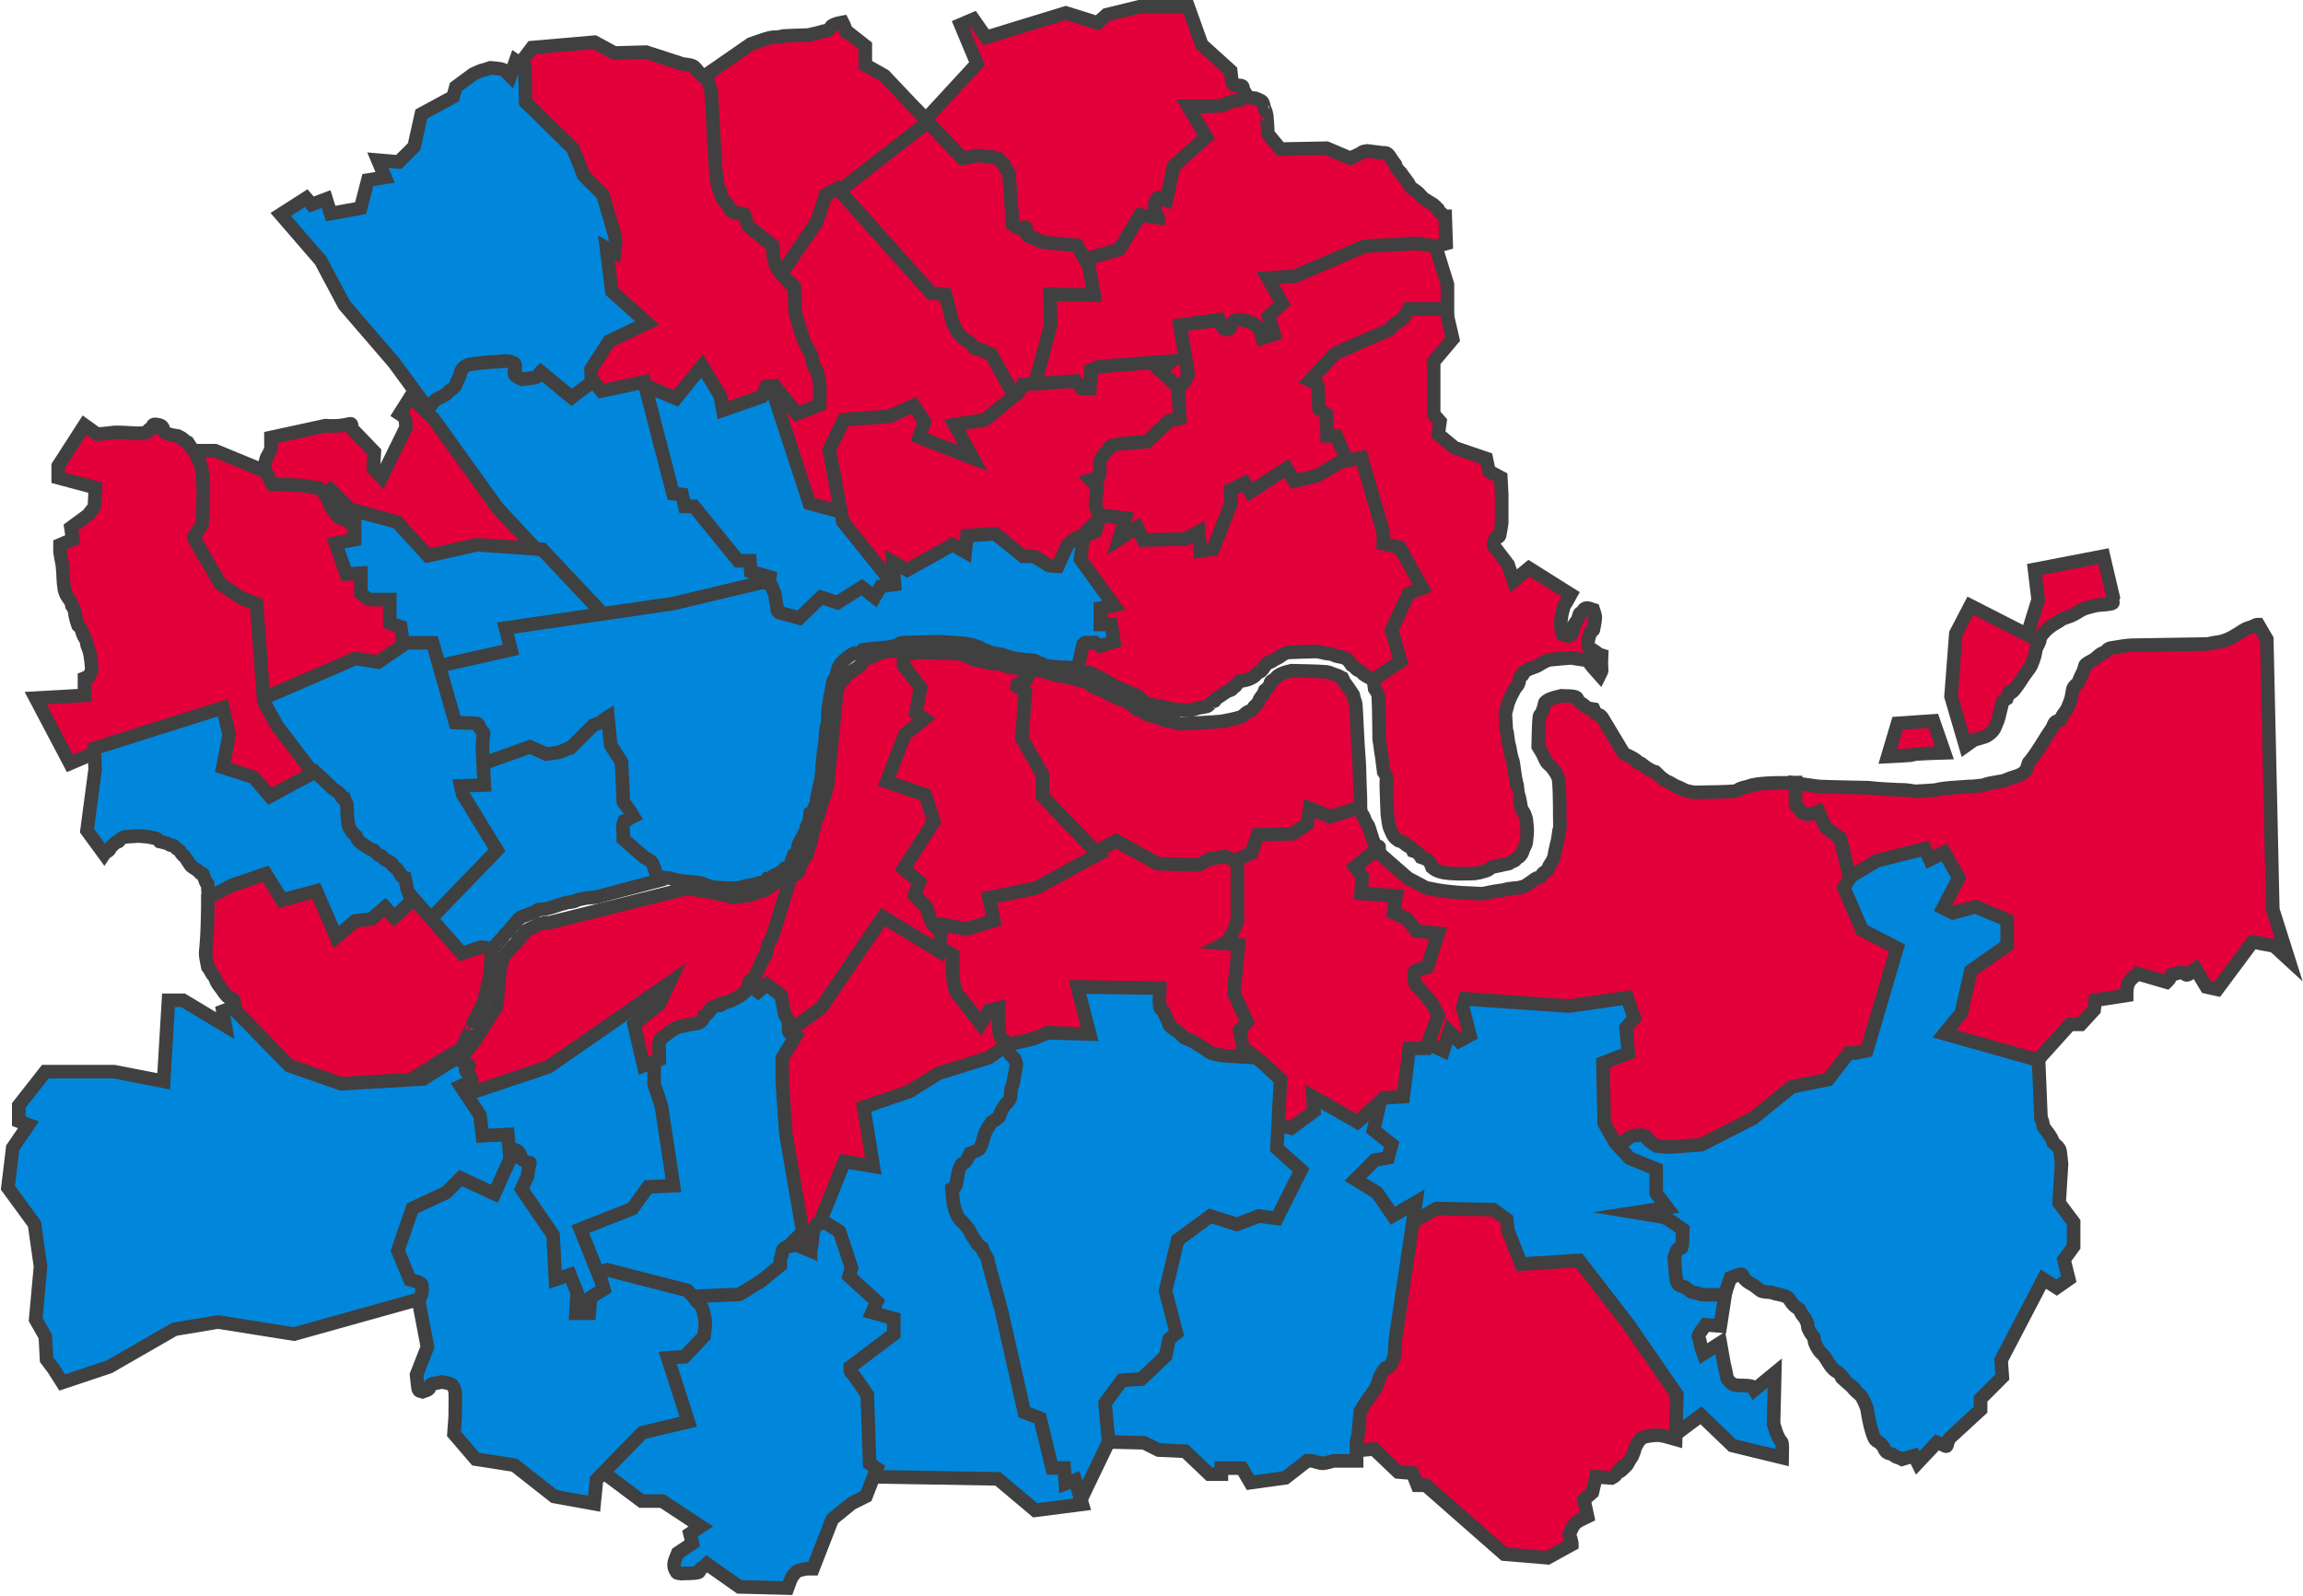
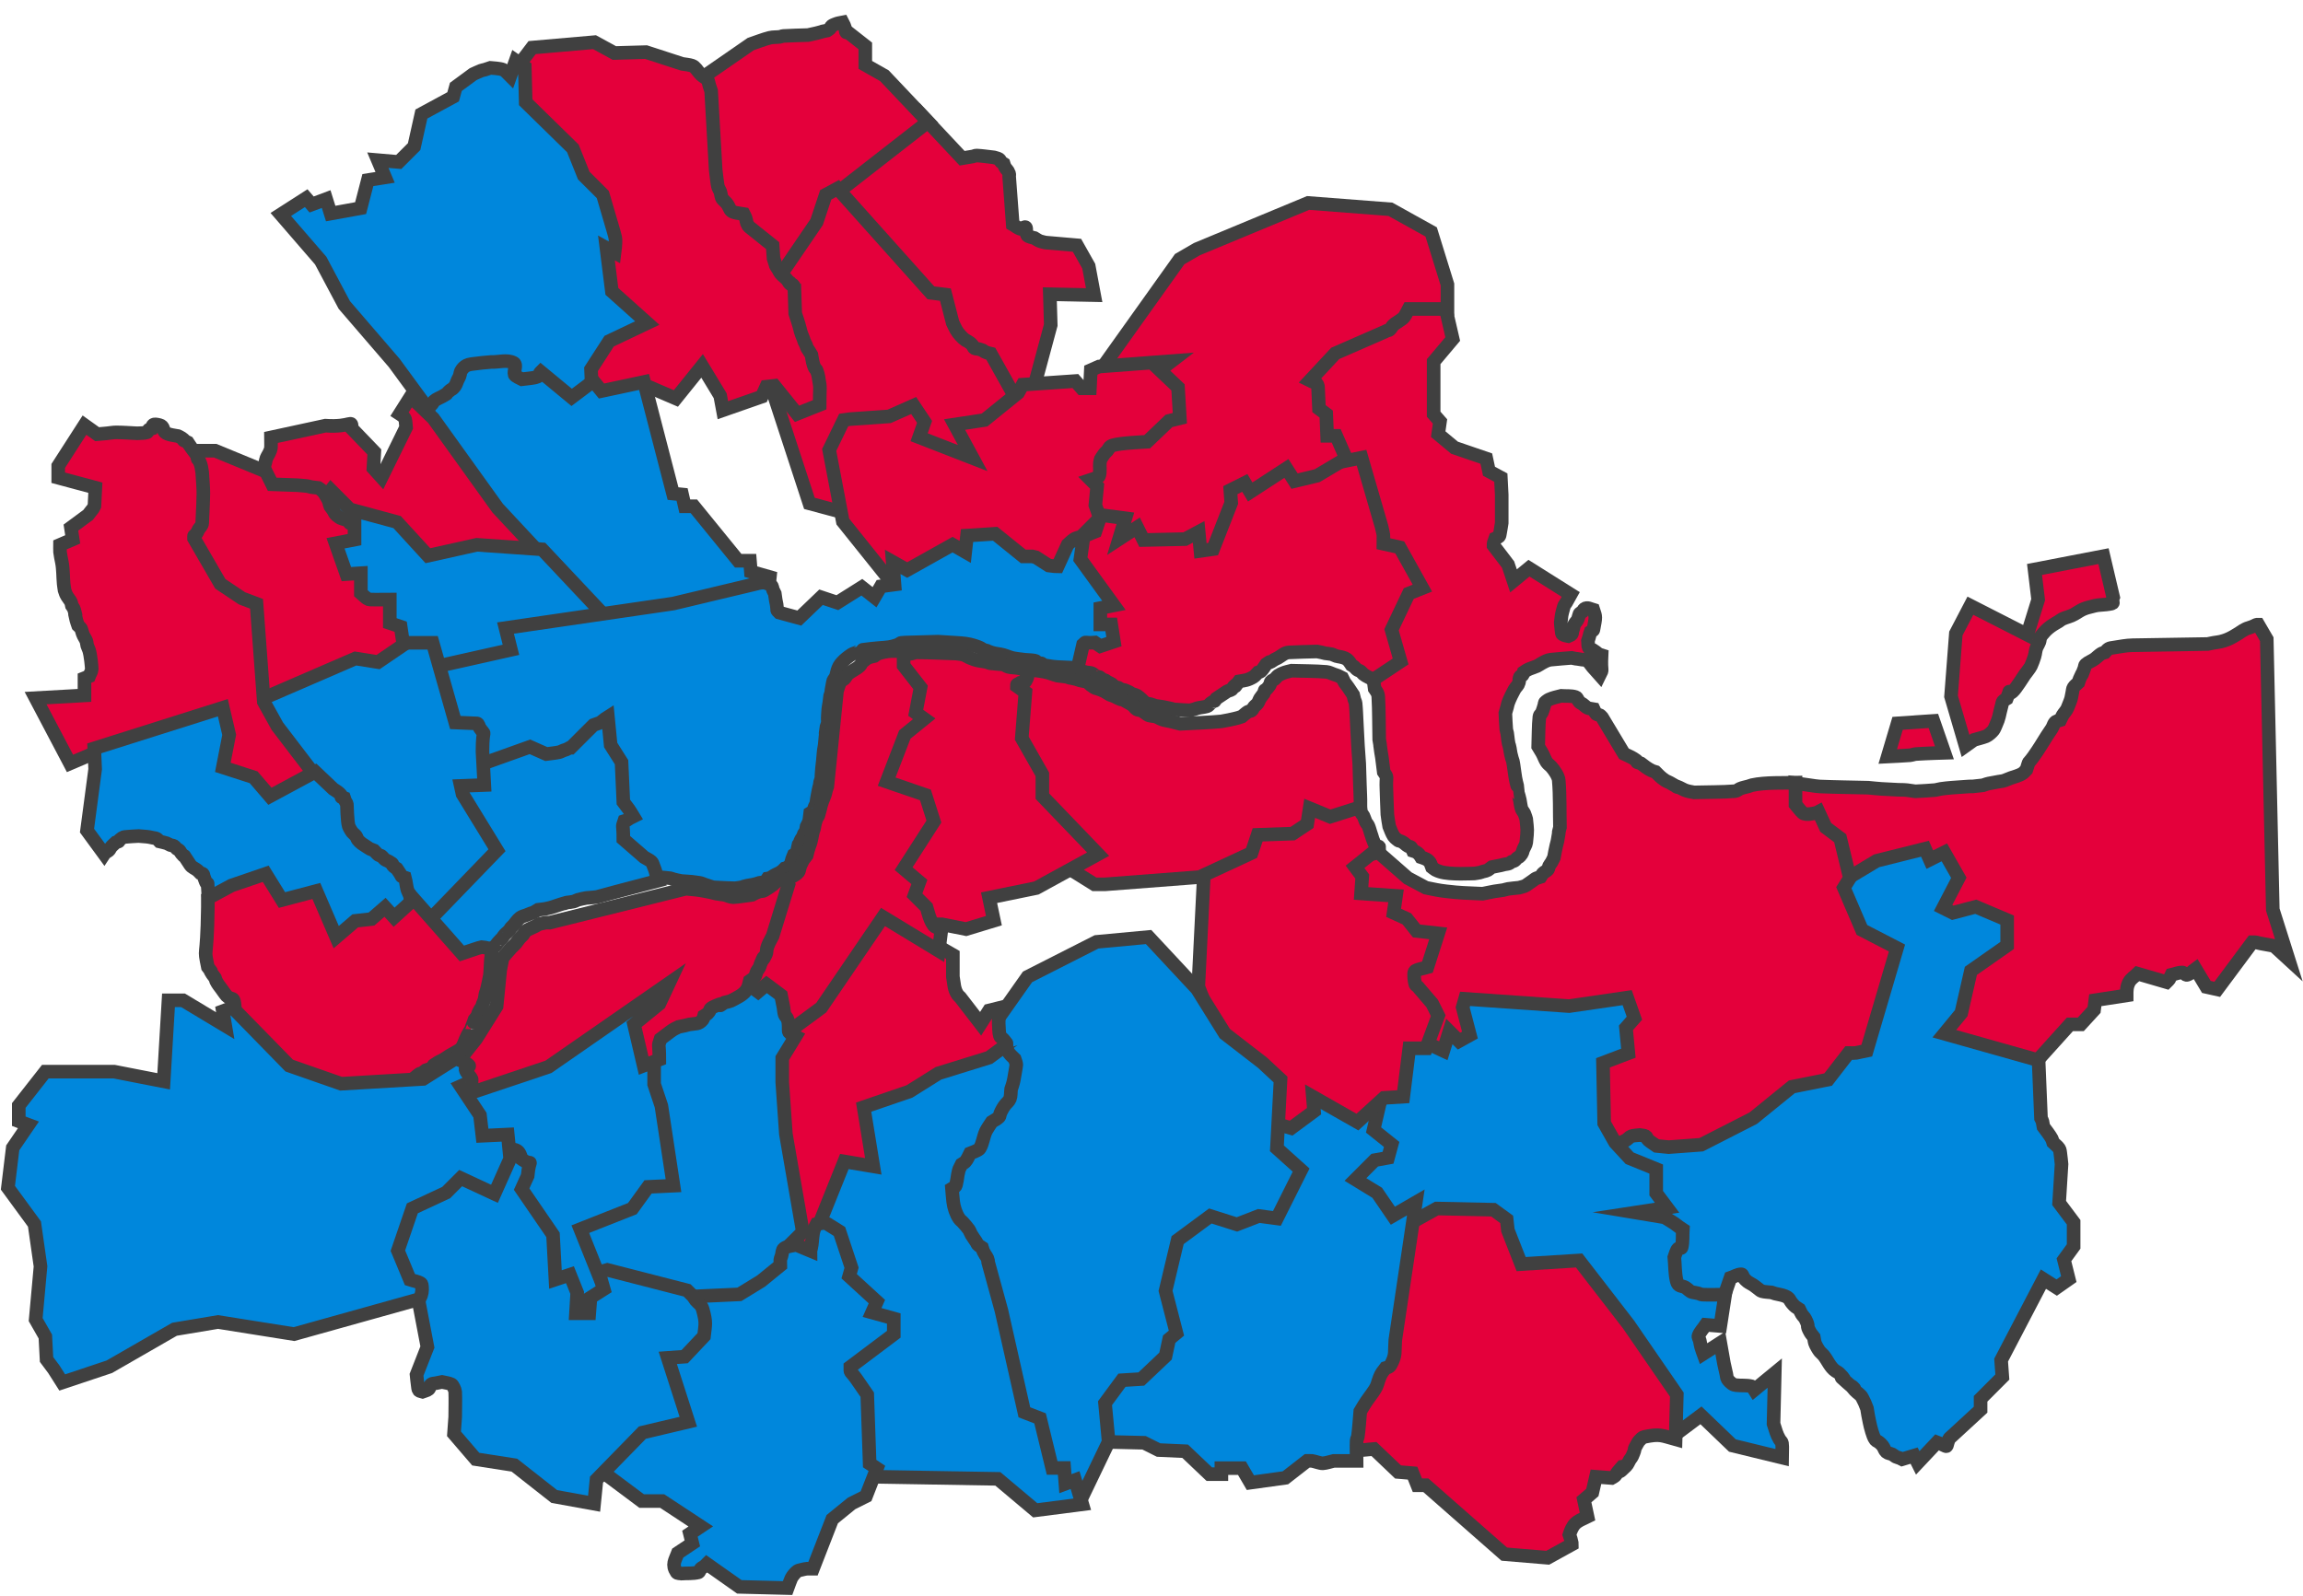
<svg xmlns="http://www.w3.org/2000/svg" width="1747" height="1211" xml:space="preserve" overflow="hidden">
  <defs>
    <clipPath id="clip0">
      <rect x="1267" y="817" width="1747" height="1211" />
    </clipPath>
  </defs>
  <g clip-path="url(#clip0)" transform="translate(-1267 -817)">
    <path d="M2360.73 1038.5 2368.99 1074.24 2354.54 1091.42 2354.54 1131.29 2359.36 1136.79 2357.98 1146.41 2370.37 1156.72 2394.47 1164.97 2396.53 1174.59 2405.49 1179.4 2406.17 1192.46 2406.17 1213.77C2405.71 1216.52 2405.34 1219.28 2404.8 1222.01 2404.65 1222.72 2404.62 1223.56 2404.11 1224.08 2403.38 1224.8 2402.27 1224.99 2401.35 1225.45 2399.83 1230.01 2399.98 1228.13 2399.98 1230.95L2410.99 1245.38 2415.12 1257.76 2426.83 1248.13 2458.5 1268.07C2457.35 1270.13 2456.25 1272.21 2455.06 1274.25 2454.64 1274.96 2454.05 1275.57 2453.68 1276.31 2453.36 1276.96 2453.18 1277.68 2452.99 1278.37 2451.31 1284.54 2451.71 1283.1 2450.93 1289.37 2451.16 1291.66 2451.26 1293.97 2451.61 1296.25 2451.72 1296.96 2451.71 1297.89 2452.3 1298.31 2453.48 1299.15 2456.43 1299.68 2456.43 1299.68 2457.35 1299.22 2458.53 1299.09 2459.19 1298.31 2459.79 1297.58 2459.62 1296.47 2459.88 1295.56 2460.08 1294.86 2460.37 1294.19 2460.56 1293.5 2460.82 1292.59 2460.83 1291.59 2461.25 1290.75 2461.99 1289.27 2463.48 1288.19 2464.01 1286.62 2465.65 1281.72 2464.18 1283.3 2467.45 1281.12 2467.91 1280.44 2468.18 1279.58 2468.83 1279.06 2470.91 1277.4 2473.81 1279.21 2475.71 1279.75 2477.58 1285.34 2477.65 1284.71 2475.71 1294.87 2475.56 1295.68 2474.33 1295.79 2473.65 1296.25 2472 1301.19 2474 1295.02 2472.27 1301.06 2472.07 1301.75 2471.81 1302.43 2471.58 1303.12 2471.81 1304.95 2471.44 1306.97 2472.27 1308.62 2472.73 1309.53 2474.13 1309.48 2475.02 1309.99 2475.74 1310.4 2476.42 1310.89 2477.09 1311.37 2478.02 1312.03 2478.85 1312.86 2479.84 1313.43 2480.47 1313.79 2481.22 1313.89 2481.91 1314.12 2481.19 1328.37 2483.27 1323.76 2480.53 1329.24L2475.02 1323.05C2473.65 1321.45 2472.6 1319.48 2470.89 1318.24 2469.95 1317.55 2468.6 1317.74 2467.45 1317.55 2457.2 1315.85 2467.3 1317.8 2459.19 1316.18 2453.91 1316.64 2448.62 1316.97 2443.35 1317.55 2440.78 1317.84 2438.71 1319.08 2436.47 1320.3 2435.29 1320.94 2434.24 1321.8 2433.02 1322.36 2431.24 1323.18 2429.33 1323.67 2427.52 1324.43 2425.19 1325.39 2424.68 1325.86 2422.7 1327.17 2422.47 1327.86 2422.46 1328.67 2422.01 1329.24 2421.49 1329.88 2420.31 1329.87 2419.94 1330.61 2419.32 1331.86 2419.66 1333.4 2419.25 1334.74 2418.33 1337.83 2417.42 1337.43 2415.81 1340.23 2414.55 1342.44 2412.01 1347.51 2410.99 1350.54 2410.69 1351.44 2410.55 1352.38 2410.3 1353.29 2409.86 1354.9 2409.39 1356.5 2408.93 1358.1 2409.16 1362.23 2409.24 1366.36 2409.62 1370.48 2409.7 1371.42 2410.15 1372.29 2410.3 1373.23 2410.61 1375.05 2410.71 1376.9 2410.99 1378.72 2411.79 1383.93 2411.46 1380.35 2412.37 1384.91 2412.64 1386.28 2412.74 1387.68 2413.06 1389.03 2414.74 1396.29 2414.12 1391.28 2415.12 1397.28 2415.79 1401.29 2416.26 1406.62 2417.19 1410.34L2417.88 1413.09C2419.18 1424.82 2417.65 1414.16 2419.94 1424.09 2420.19 1425.15 2420.7 1429.56 2421.32 1430.96 2421.86 1432.18 2422.83 1433.18 2423.39 1434.4 2423.99 1435.72 2424.76 1438.52 2424.76 1438.52 2425.64 1447.31 2425.87 1445.87 2424.76 1456.39 2424.61 1457.82 2423.18 1460.08 2422.7 1461.2 2421.52 1463.95 2422.51 1463.71 2419.94 1466.7 2419.41 1467.33 2418.51 1467.55 2417.88 1468.08 2417.13 1468.7 2416.62 1469.6 2415.81 1470.14 2415.21 1470.54 2414.4 1470.5 2413.75 1470.83 2413.01 1471.2 2412.46 1471.91 2411.68 1472.2 2410.59 1472.61 2409.38 1472.63 2408.24 1472.89 2407.32 1473.09 2406.41 1473.38 2405.49 1473.58 2403.2 1474.06 2400.9 1474.49 2398.6 1474.95 2397.22 1475.87 2396.07 1477.3 2394.47 1477.7 2393.55 1477.93 2392.62 1478.13 2391.72 1478.39 2391.02 1478.59 2390.36 1478.92 2389.65 1479.07 2388.29 1479.38 2386.9 1479.53 2385.52 1479.76 2384.52 1479.73 2366.85 1480.88 2359.36 1478.39 2358.18 1478 2356.99 1477.61 2355.91 1477.01 2354.91 1476.46 2354.08 1475.64 2353.16 1474.95 2352.7 1473.8 2352.44 1472.56 2351.78 1471.51 2350.26 1469.08 2347.43 1468.23 2344.9 1467.39 2344.44 1466.7 2344.11 1465.91 2343.52 1465.33 2341.44 1463.25 2341.06 1463.36 2338.7 1462.58 2338.24 1461.66 2338.05 1460.55 2337.32 1459.83 2336.81 1459.32 2335.89 1459.5 2335.26 1459.14 2333.08 1457.9 2332.57 1456.77 2330.44 1455.7 2327.33 1454.15 2329.27 1456.1 2326.31 1453.64 2325.56 1453.02 2324.78 1452.39 2324.24 1451.58 2322.93 1449.62 2321.7 1446.26 2320.8 1444.02 2320.54 1442.45 2319.5 1436.45 2319.42 1435.08 2319.06 1428.91 2319.02 1422.71 2318.73 1416.53 2318.18 1404.29 2320.18 1408.03 2316.67 1402.78 2316.21 1399.11 2315.79 1395.44 2315.29 1391.78 2315.1 1390.4 2314.8 1389.04 2314.6 1387.66 2312.88 1375.62 2314.87 1387.88 2313.23 1378.04 2313 1367.27 2313.15 1356.49 2312.54 1345.73 2312.46 1344.29 2311.97 1342.81 2311.16 1341.61L2309.78 1339.55C2308.7 1331.96 2309.78 1337.47 2307.72 1330.61 2306.51 1326.58 2307.84 1329.07 2305.65 1325.8 2304.96 1322.36 2303.59 1319 2303.59 1315.49 2303.59 1310.63 2305.65 1301.06 2305.65 1301.06L2253.33 1162.9 2250.57 1156.03 2243 1090.05 2245.75 1084.55 2278.8 1049.5 2321.49 1033 2360.73 1038.5Z" stroke="#404040" stroke-width="10.312" stroke-miterlimit="8" fill="#E4003B" fill-rule="evenodd" />
    <path d="M2268.85 1170.48 2299.85 1164.3 2315 1216.52C2316.88 1224.94 2316.38 1220.59 2316.38 1229.57L2328.78 1232.32 2346 1263.24 2335.67 1267.36 2322.58 1294.85 2329.47 1318.9 2308.8 1332.64C2307.23 1331.86 2303.11 1330.09 2301.23 1328.52 2300.48 1327.89 2299.95 1327.02 2299.16 1326.45 2298.32 1325.86 2297.24 1325.68 2296.4 1325.08 2295.61 1324.52 2295.09 1323.64 2294.34 1323.02 2293.7 1322.49 2292.96 1322.1 2292.27 1321.65 2290.13 1318.44 2289.27 1316.51 2284 1315.46 2282.86 1315.23 2281.68 1315.11 2280.56 1314.77 2279.38 1314.42 2278.32 1313.7 2277.12 1313.4 2275.54 1313.01 2273.89 1313 2272.29 1312.71 2271.36 1312.54 2270.46 1312.23 2269.54 1312.03 2268.4 1311.77 2267.24 1311.57 2266.1 1311.34 2258.98 1311.57 2251.85 1311.62 2244.74 1312.03 2241.45 1312.21 2239.16 1314.62 2236.48 1316.15 2235.58 1316.66 2234.61 1317.01 2233.72 1317.52 2233 1317.93 2232.39 1318.53 2231.65 1318.9 2225.95 1321.74 2233.44 1317.02 2227.52 1320.96 2226.45 1322.55 2224.66 1325.37 2223.39 1326.45 2222.84 1326.93 2222.01 1326.91 2221.32 1327.14 2220.17 1328.29 2219.27 1329.74 2217.88 1330.58 2213.47 1333.22 2211.29 1333.28 2206.86 1334.01 2200.1 1343 2208.77 1332.11 2202.72 1338.14 2202.14 1338.72 2202.02 1339.72 2201.34 1340.2 2200.34 1340.91 2198.99 1340.98 2197.9 1341.57L2191.7 1345.69 2189.63 1347.07C2186.92 1351.13 2189.95 1347.33 2185.5 1350.5 2184.71 1351.07 2184.25 1352.03 2183.43 1352.56 2182.29 1353.33 2177.77 1353.83 2177.24 1353.94 2173.65 1354.65 2175.48 1354.44 2172.41 1355.31 2171.5 1355.57 2170.58 1355.77 2169.66 1356 2165.75 1355.77 2161.84 1355.68 2157.95 1355.31 2157.01 1355.22 2156.12 1354.82 2155.19 1354.63 2148.41 1353.18 2149.45 1353.41 2143.48 1352.56 2142.1 1352.11 2140.75 1351.57 2139.35 1351.19 2138.22 1350.88 2136.95 1351.03 2135.91 1350.5 2135.03 1350.07 2134.59 1349.06 2133.84 1348.44 2132.06 1346.99 2130.51 1345.04 2128.33 1344.32 2115.8 1340.16 2132.01 1345.87 2120.75 1340.88 2119.89 1340.5 2118.88 1340.53 2118 1340.2 2110.79 1337.5 2119.56 1339.9 2112.48 1338.14 2111.8 1337.45 2111.21 1336.64 2110.42 1336.07 2109.58 1335.48 2108.55 1335.21 2107.66 1334.7 2103.92 1332.57 2107.32 1333.9 2103.53 1332.64 2098.11 1328.58 2103.64 1332.35 2097.33 1329.2 2096.59 1328.83 2096.05 1328.09 2095.26 1327.83 2093.94 1327.39 2092.5 1327.42 2091.13 1327.14 2090.04 1326.92 2087.46 1326.26 2086.31 1325.77 2078.01 1322.22 2088.71 1326.77 2081.49 1322.33 2076.04 1318.99 2075.16 1319.06 2069.78 1317.52L2069.09 1315.46 2056 1263.93 2058.07 1220.64 2116.62 1163.61 2197.21 1143 2206.17 1143 2234.41 1147.81 2268.85 1170.48Z" stroke="#404040" stroke-width="10.312" stroke-miterlimit="8" fill="#E4003B" fill-rule="evenodd" />
    <path d="M2352.65 993 2365 1032.88 2365 1051.44 2335.49 1051.44C2334.35 1053.5 2333.49 1055.76 2332.06 1057.63 2331.17 1058.79 2329.8 1059.49 2328.63 1060.38 2327.07 1061.55 2325.22 1062.42 2323.82 1063.81 2322.79 1064.85 2322.19 1066.3 2321.08 1067.25 2320.53 1067.72 2319.69 1067.67 2319.02 1067.94 2318.54 1068.13 2318.1 1068.4 2317.65 1068.63L2279.9 1085.13 2260.69 1105.75C2265.75 1108.28 2265.91 1106.75 2266.86 1110.56 2266.92 1110.78 2266.86 1111.02 2266.86 1111.25L2267.55 1127.06 2273.04 1131.19 2273.73 1147.69 2280.59 1147.69 2288.14 1164.88 2266.18 1177.94 2249.02 1182.06 2242.84 1172.44 2215.39 1190.31 2211.27 1183.44 2200.29 1188.94 2200.98 1198.56 2187.25 1233.63 2177.65 1235 2176.27 1220.56 2165.98 1226.06 2134.41 1226.75 2129.61 1217.13 2115.88 1226.06 2120.69 1210.25 2089.12 1206.13 2085 1125.69 2086.37 1119.5 2161.86 1013.63 2174.9 1006.06 2259.31 971 2321.76 975.813 2352.65 993Z" stroke="#404040" stroke-width="10.312" stroke-miterlimit="8" fill="#E4003B" fill-rule="evenodd" />
-     <path d="M2197.1 886.755 2197.1 886.755C2199.16 887.214 2201.24 887.566 2203.28 888.132 2205.37 888.715 2207.34 889.736 2209.46 890.198 2212.62 890.888 2215.87 891.117 2219.08 891.576 2220.68 892.265 2222.43 892.672 2223.88 893.642 2225.44 894.68 2225.45 896.982 2225.94 898.463 2228.2 905.258 2226.65 898.549 2228 905.35 2228.72 917.516 2228.69 913.148 2228.69 918.435L2238.31 930.143 2273.34 929.455 2291.19 937.03C2293.71 935.883 2296.27 934.827 2298.75 933.587 2299.49 933.217 2300.04 932.5 2300.81 932.209 2301.9 931.798 2303.1 931.75 2304.24 931.521L2315.23 932.898C2316.61 933.087 2318.24 932.749 2319.35 933.587 2321.19 934.964 2322.1 937.26 2323.48 939.096L2325.54 941.851C2326.22 943.922 2326.12 944.203 2327.6 945.984 2328.22 946.732 2329.04 947.301 2329.66 948.05 2330.19 948.686 2330.55 949.446 2331.03 950.116 2332.38 951.972 2333.88 953.715 2335.15 955.625 2336.07 957.003 2336.53 958.839 2337.9 959.758 2339.3 960.694 2341.54 962.133 2342.71 963.201 2344.38 964.73 2345.6 966.802 2347.52 968.022 2356.16 973.54 2352.96 970.727 2357.82 975.598 2359.16 979.62 2357.46 975.926 2360.57 979.041 2363.01 981.49 2360.66 981.108 2363.31 981.108L2364 1001.77 2356.44 1003.83 2341.33 1001.77 2302.18 1003.83 2249.3 1026.56 2228.69 1027.94 2239.68 1047.22 2229.38 1056.87 2233.5 1070.64 2224.57 1073.39 2222.51 1065.82 2214.95 1061C2211.2 1060.16 2207.17 1058.53 2203.28 1060.31 2202.24 1060.78 2201.9 1062.15 2201.22 1063.06 2200.63 1064.84 2200.39 1066.87 2197.78 1067.2 2196.77 1067.32 2195.95 1066.28 2195.04 1065.82 2194.12 1064.44 2192.81 1063.26 2192.29 1061.69L2191.6 1059.62 2162.07 1063.75 2168.25 1100.94C2167.1 1103.24 2166.27 1105.72 2164.81 1107.83 2164.45 1108.36 2160.82 1110.73 2160.01 1111.27 2159.55 1111.96 2159.11 1112.67 2158.63 1113.34 2157.97 1114.27 2157.21 1115.14 2156.57 1116.09 2156.29 1116.52 2156.11 1117.01 2155.89 1117.47L2100.94 1133.31 2094.76 1134 2066.59 1133.31 2060.41 1131.25 2041.18 1108.52 2035 1052.04 2038.43 1043.09 2080.33 968.711 2088.57 954.248 2123.6 900.529 2153.82 884 2197.1 886.755Z" stroke="#404040" stroke-width="10.312" stroke-miterlimit="8" fill="#E4003B" fill-rule="evenodd" />
-     <path d="M1960 917.562 2008.13 865.312 1995.75 835.75 2005.38 831.625 2015 845.375 2075.5 826.812 2099.56 834.375 2106.44 828.187 2131.88 822 2168.31 822 2178.62 850.875 2200.62 870.812C2200.69 871.366 2201.21 879.972 2202.69 881.125 2203.97 882.12 2205.9 881.583 2207.5 881.812 2208.19 882.042 2209.11 881.934 2209.56 882.5 2210.15 883.238 2209.88 884.382 2210.25 885.25 2210.58 886.009 2211.22 886.595 2211.62 887.312 2212.13 888.202 2212.54 889.146 2213 890.062 2212.31 890.292 2211.57 890.39 2210.94 890.75 2209.94 891.318 2209.25 892.387 2208.19 892.812 2206.89 893.33 2205.43 893.25 2204.06 893.5 2202.83 893.724 2199.93 894.193 2198.56 894.875 2196.46 895.928 2196.79 896.623 2194.44 896.937 2185.57 898.12 2177.46 897.625 2168.31 897.625L2182.06 921 2157.31 943 2151.81 969.125C2149.75 968.437 2147.79 966.882 2145.62 967.062 2143.83 967.211 2143.15 971.469 2142.88 972.562 2143.1 974.625 2142.95 976.766 2143.56 978.75 2145.76 985.9 2145.62 979.511 2145.62 982.187L2131.88 980.125 2116.06 1006.25 2067.94 1020 1986.81 999.375 1976.5 969.812 1974.44 961.562 1960 917.562Z" stroke="#404040" stroke-width="10.312" stroke-miterlimit="8" fill="#E4003B" fill-rule="evenodd" />
-     <path d="M1887.69 1106.81 1890.44 1151.5 1912.48 1155.63 1922.81 1161.81C1923.39 1167.65 1923.19 1170.04 1925.56 1175.56 1926.02 1176.62 1926.96 1177.38 1927.63 1178.31 1928.11 1178.98 1928.64 1179.64 1929.01 1180.38 1931 1184.35 1927.85 1180.59 1931.76 1184.5 1932.32 1186.18 1932.49 1187.29 1933.83 1188.63 1933.99 1188.79 1934.29 1188.63 1934.52 1188.63L1931.07 1201.69 1951.05 1212C1957.77 1222.74 1950.03 1213.43 1962.75 1218.88 1963.31 1219.11 1964.62 1222.89 1964.82 1223.69 1965.56 1226.65 1966.2 1229.65 1966.89 1232.63 1967.59 1257.89 1971.27 1249.99 1966.89 1258.75L1925.56 1288.31 1860.14 1299.31 1851.19 1300 1803.67 1282.81C1793.56 1275.61 1804.14 1283.93 1791.96 1269.75 1790.37 1267.9 1788.29 1266.54 1786.45 1264.94L1756.15 1211.31 1753.4 1198.94 1742.38 1143.25C1741.56 1134.3 1742.11 1138.18 1741 1131.56L1741 1099.94 1776.81 1071.75 1783.01 1070.38 1822.26 1069C1831.62 1074.03 1827.83 1073.81 1832.59 1073.81L1867.72 1095.81 1887.69 1106.81Z" stroke="#404040" stroke-width="10.312" stroke-miterlimit="8" fill="#0087DC" fill-rule="evenodd" />
    <path d="M1963.9 902 1996.83 937.081C1999.58 936.622 2002.33 936.219 2005.06 935.705 2005.99 935.531 2006.87 934.976 2007.81 935.017 2012.17 935.208 2016.5 935.934 2020.84 936.393 2022.22 936.852 2023.73 937 2024.96 937.769 2025.66 938.207 2025.75 939.248 2026.33 939.832 2026.92 940.417 2027.71 940.75 2028.39 941.208 2028.62 941.896 2028.75 942.623 2029.08 943.272 2030.47 946.065 2031.19 945.245 2032.51 948.775 2032.75 949.419 2032.51 950.15 2032.51 950.838L2035.25 987.295C2037.31 988.441 2039.12 990.239 2041.43 990.734 2042.63 990.993 2043.69 988.968 2044.86 989.358 2045.75 989.657 2045.34 991.187 2045.54 992.11 2045.8 993.251 2045.55 994.598 2046.23 995.549 2047.01 996.644 2050.57 997.325 2051.72 997.613 2052.86 998.301 2053.96 999.078 2055.15 999.676 2056.13 1000.17 2059.07 1000.83 2059.95 1001.05L2083.96 1003.12 2092.88 1018.94 2097 1040.95 2063.38 1040.26 2064.07 1063.65 2043.49 1140 1998.89 1127.62 1905.58 1021.69 1885.69 983.855 1885 974.225 1904.9 933.642 1947.43 912.318 1963.9 902Z" stroke="#404040" stroke-width="10.312" stroke-miterlimit="8" fill="#E4003B" fill-rule="evenodd" />
    <path d="M1781.94 888.186 1836.45 850.461C1841.28 848.861 1846 846.888 1850.94 845.66 1853.4 845.048 1856.01 845.308 1858.53 844.974 1859.47 844.85 1860.34 844.349 1861.29 844.288 1867.49 843.891 1873.71 843.831 1879.92 843.603 1881.99 843.145 1884.07 842.742 1886.13 842.231 1896.34 839.693 1886.34 841.778 1894.41 840.173 1895.1 839.716 1895.89 839.384 1896.48 838.801 1897.07 838.218 1897.22 837.271 1897.86 836.744 1898.65 836.089 1899.67 835.775 1900.62 835.372 1902.48 834.581 1904.11 834.402 1906.14 834 1907.37 836.439 1907.53 836.446 1908.21 838.801 1908.47 839.707 1908.33 840.791 1908.9 841.545 1909.18 841.911 1909.82 841.545 1910.28 841.545L1923.39 851.833 1923.39 866.237 1937.88 874.468 1971 909.449 1900.62 964.321 1901.31 1023.31 1897.17 1028.79 1867.5 1048 1783.32 1035.65 1777.8 1031.54 1764 926.596 1781.94 888.186Z" stroke="#404040" stroke-width="10.312" stroke-miterlimit="8" fill="#E4003B" fill-rule="evenodd" />
    <path d="M1848 1041.95 1886.51 985.48 1893.39 964.821 1902.33 960 1973.16 1039.2 1984.17 1040.57 1989.67 1061.92C1990.59 1063.76 1991.44 1065.63 1992.42 1067.43 1993.85 1070.05 1997.57 1073.97 1999.3 1075.01 2000.44 1075.69 2001.67 1076.27 2002.74 1077.07 2003.51 1077.66 2004.18 1078.39 2004.8 1079.14 2005.33 1079.77 2005.46 1080.79 2006.18 1081.2 2007.19 1081.78 2008.49 1081.56 2009.61 1081.89 2015.89 1083.78 2010.38 1082.61 2015.8 1084.65 2016.69 1084.98 2017.64 1085.11 2018.55 1085.34L2044 1130.79 2033 1203.78 1974.54 1221 1958.04 1219.62 1881.01 1198.96 1854.88 1119.08 1855.56 1111.5 1848 1041.95Z" stroke="#404040" stroke-width="10.312" stroke-miterlimit="8" fill="#E4003B" fill-rule="evenodd" />
    <path d="M1896 1158.4 1907.03 1135.7 1911.85 1135.02 1911.85 1135.02 1941.48 1132.95 1960.09 1124.7 1968.36 1137.08 1964.22 1148.77 2004.88 1164.59 1991.1 1139.14 2013.84 1135.7 2039.34 1115.07 2042.78 1108.88 2082.75 1106.13 2087.57 1111.63 2093.78 1111.63 2094.47 1097.88 2100.67 1095.13 2155.8 1091 2146.84 1097.88 2160.62 1110.94 2162 1134.33 2153.73 1136.39 2137.19 1152.21C2135.41 1152.34 2116.7 1153.07 2111.01 1154.96 2108.26 1155.87 2108.4 1157.26 2106.87 1159.09 2106.25 1159.83 2105.4 1160.38 2104.8 1161.15 2103.79 1162.46 2102.05 1165.28 2102.05 1165.28 2101.82 1166.19 2101.46 1167.09 2101.36 1168.03 2101 1171.46 2101.92 1175.13 2100.67 1178.34 2100.31 1179.26 2095.91 1180.62 2094.47 1181.09L2099.29 1185.91 2097.91 1200.35 2101.36 1209.98 2097.91 1220.3 2086.2 1225.11 2077.93 1258.81 2021.42 1265 2006.26 1264.31 1942.17 1257.43 1906.34 1212.73 1896 1158.4Z" stroke="#404040" stroke-width="10.312" stroke-miterlimit="8" fill="#E4003B" fill-rule="evenodd" />
    <path d="M1659.69 867.526 1670.66 853.117 1717.98 849 1733.07 857.234 1757.08 856.547 1784.51 865.467C1787.03 865.925 1789.63 866.031 1792.05 866.839 1794.31 867.592 1796.21 870.802 1797.54 872.328 1799.8 874.908 1800.44 874.945 1803.71 877.131 1803.94 877.818 1804.2 878.494 1804.4 879.19 1804.66 880.096 1804.82 881.031 1805.09 881.934 1805.5 883.32 1806.46 886.051 1806.46 886.051L1809.89 945.745C1810.34 949.404 1810.71 953.076 1811.26 956.723 1811.4 957.655 1811.61 958.584 1811.94 959.467 1812.3 960.425 1812.95 961.257 1813.32 962.212 1814.09 964.237 1813.84 966.853 1815.37 968.387 1816.29 969.302 1817.28 970.149 1818.12 971.131 1818.65 971.757 1819.08 972.474 1819.49 973.19 1820.77 975.428 1820.72 977.031 1823.6 977.993 1826.03 978.801 1828.63 978.908 1831.15 979.365 1831.61 980.28 1832.16 981.152 1832.52 982.109 1833.86 985.678 1832.39 984.463 1834.58 988.285 1834.9 988.846 1835.49 989.2 1835.95 989.657L1853.1 1003.38 1853.78 1012.99C1856.58 1021.4 1854.45 1016.8 1857.21 1021.22 1857.92 1022.35 1858.41 1023.63 1859.27 1024.65 1860.94 1026.62 1863.32 1027.99 1864.76 1030.14 1865.21 1030.82 1865.48 1031.68 1866.13 1032.2 1875.03 1039.32 1862.1 1026.8 1869.56 1034.26L1870.24 1054.84C1871.38 1058.5 1872.74 1062.1 1873.67 1065.82 1874.21 1067.98 1874.3 1068.65 1875.04 1070.62 1875.48 1071.77 1875.98 1072.9 1876.41 1074.05 1876.67 1074.73 1876.82 1075.44 1877.1 1076.11 1877.5 1077.05 1878.07 1077.91 1878.47 1078.85 1878.76 1079.52 1878.83 1080.27 1879.16 1080.91 1879.53 1081.65 1880.09 1082.27 1880.53 1082.97 1881.24 1084.1 1881.9 1085.26 1882.59 1086.4 1883.04 1088.69 1883.22 1091.05 1883.96 1093.26 1884.19 1093.95 1884.32 1094.67 1884.64 1095.32 1886.77 1099.57 1885.61 1094.87 1887.39 1100.81 1887.72 1101.93 1887.87 1103.09 1888.07 1104.24 1889.62 1112.77 1888.76 1109.9 1888.76 1124.14L1871.61 1131 1854.47 1109.73 1848.29 1110.42 1844.87 1117.96 1815.37 1128.26 1813.32 1117.28 1799.6 1094.64 1779.71 1119.34 1755.7 1109.04 1733.76 1126.2 1698.78 1122.08 1659 1032.2 1659.69 867.526Z" stroke="#404040" stroke-width="10.312" stroke-miterlimit="8" fill="#E4003B" fill-rule="evenodd" />
    <path d="M1599.73 1138.34 1566.01 1092.34 1528.17 1048.39 1510.28 1014.75 1480 979.728 1499.27 967.369 1503.4 972.175 1514.41 968.055 1517.85 979.042 1540.55 974.922 1546.06 953.636 1559.13 951.576 1553.63 938.53 1569.46 939.903 1581.15 928.231 1586.66 903.512 1610.74 890.466 1612.81 882.913 1625.88 873.3C1627.95 872.384 1629.97 871.362 1632.07 870.553 1632.96 870.214 1633.92 870.138 1634.83 869.867 1636.22 869.451 1637.58 868.951 1638.96 868.493 1640.17 868.614 1646.31 868.893 1648.59 869.867 1650.27 870.583 1651.48 872.062 1652.72 873.3L1654.09 874.673 1658.22 863 1665.1 867.807 1665.79 894.585 1701.57 929.604 1709.83 950.203 1724.28 964.622 1732.54 992.774C1733 994.834 1733.82 996.846 1733.92 998.954 1734.06 1002.16 1733.23 1008.57 1733.23 1008.57L1727.03 1005.13 1731.16 1038.09 1758 1062.12 1729.1 1075.86 1715.34 1097.14C1715.87 1109.9 1716.6 1128.7 1717.4 1140.4 1718.27 1153.1 1718.09 1136.1 1718.09 1146.58L1645.15 1161 1599.73 1138.34Z" stroke="#404040" stroke-width="10.312" stroke-miterlimit="8" fill="#0087DC" fill-rule="evenodd" />
    <path d="M1586 1139.18 1586 1139.18C1586.69 1137.34 1587.39 1135.51 1588.06 1133.67 1588.31 1132.99 1588.42 1132.25 1588.75 1131.6 1589.7 1129.69 1590.66 1129 1592.18 1127.47 1593.39 1123.84 1592.07 1126.78 1594.93 1123.34 1595.45 1122.71 1595.71 1121.86 1596.3 1121.28 1597.49 1120.08 1601.61 1118.34 1602.48 1117.83 1609.42 1113.77 1604.24 1116.7 1608.66 1113.01 1609.29 1112.48 1610.13 1112.22 1610.72 1111.64 1613.1 1109.24 1612.79 1108.49 1614.15 1105.44 1614.56 1104.5 1615.16 1103.64 1615.52 1102.68 1616.66 1099.65 1615.57 1100 1617.58 1097.17 1618.73 1095.56 1620.5 1094.3 1622.39 1093.73 1623.72 1093.33 1625.13 1093.24 1626.51 1093.04 1631.76 1092.29 1633.93 1092.18 1639.55 1091.67 1645.27 1091.9 1651.67 1089.63 1656.71 1092.35 1659.34 1093.77 1656.51 1098.45 1657.4 1101.31 1657.73 1102.37 1662.02 1104.31 1662.89 1104.75 1666.32 1104.29 1669.8 1104.09 1673.19 1103.37 1674.19 1103.16 1675.21 1102.72 1675.94 1101.99 1676.45 1101.48 1676.3 1100.58 1676.62 1099.93 1676.77 1099.64 1677.08 1099.47 1677.31 1099.24L1700.65 1118.52 1717.13 1106.13 1723.31 1113.7 1755.57 1106.81 1777.54 1191.51 1784.41 1192.2 1786.47 1201.15 1793.33 1201.15 1826.97 1242.47 1835.9 1242.47 1836.58 1250.73 1851 1254.86 1848.25 1281.72 1736.35 1301 1663.58 1283.1 1656.71 1278.96 1617.58 1213.55 1586 1139.18Z" stroke="#404040" stroke-width="10.312" stroke-miterlimit="8" fill="#0087DC" fill-rule="evenodd" />
    <path d="M1456 1188.81 1456 1188.81C1457.38 1186.98 1458.9 1185.25 1460.13 1183.31 1460.52 1182.7 1460.49 1181.9 1460.82 1181.25 1461.19 1180.51 1461.82 1179.93 1462.19 1179.19 1462.52 1178.54 1462.46 1177.71 1462.88 1177.12 1463.63 1176.07 1464.79 1175.36 1465.63 1174.37 1466.17 1173.75 1466.55 1173 1467.01 1172.31 1467.47 1170.71 1467.95 1169.11 1468.39 1167.5 1468.63 1166.59 1468.71 1165.62 1469.07 1164.75 1469.86 1162.86 1471.18 1161.19 1471.83 1159.25 1472.05 1158.56 1472.46 1157.91 1472.51 1157.19 1472.7 1154.44 1472.51 1151.69 1472.51 1148.94L1513.8 1140C1533.98 1141.39 1533.75 1134.71 1533.75 1142.06L1550.95 1159.94 1550.26 1172.31 1556.45 1179.19 1575.03 1141.37C1574.8 1139.31 1574.85 1137.2 1574.34 1135.19 1574.14 1134.39 1573.55 1133.71 1572.97 1133.12 1572.16 1132.31 1570.22 1131.06 1570.22 1131.06L1578.47 1118 1595.67 1134.5 1644.52 1202.56 1692 1253.44 1518.61 1283 1476.64 1212.19 1456 1188.81Z" stroke="#404040" stroke-width="10.312" stroke-miterlimit="8" fill="#E4003B" fill-rule="evenodd" />
    <path d="M1502.88 1208.31 1518.01 1189 1532.45 1203.48 1568.21 1213.14 1591.59 1238.66 1628.72 1230.38 1678.23 1233.83 1747 1306.93 1674.11 1349 1578.52 1349 1563.39 1348.31 1504.25 1300.72 1485 1230.38 1502.88 1208.31Z" stroke="#404040" stroke-width="10.312" stroke-miterlimit="8" fill="#0087DC" fill-rule="evenodd" />
    <path d="M1581 1326.57 1654.6 1310.06 1650.47 1293.55 1777.72 1274.97 1838.25 1260.53C1843.81 1259.29 1846.33 1257.72 1852 1261.21 1853.05 1261.86 1852.88 1263.53 1853.38 1264.65 1853.79 1265.59 1854.3 1266.49 1854.75 1267.41 1854.98 1269.01 1855.18 1270.62 1855.44 1272.22 1855.63 1273.38 1855.94 1274.51 1856.13 1275.66 1857.06 1281.28 1855.61 1279.27 1858.19 1281.85L1873.33 1285.98 1889.83 1270.16 1902.21 1274.29 1920.78 1262.59 1930.41 1270.16 1935.23 1261.9 1945.55 1260.53 1944.17 1243.33 1955.18 1249.52 1989.57 1230.26 1999.2 1235.76 2000.57 1223.38 2021.9 1222 2043.22 1239.2 2050.1 1239.2 2052.85 1239.89 2062.48 1246.08C2068.9 1246.79 2066.59 1246.77 2069.35 1246.77L2076.92 1230.26C2078.53 1228.88 2079.98 1227.3 2081.74 1226.13 2082.76 1225.44 2084.02 1225.19 2085.17 1224.75 2085.85 1224.5 2086.64 1224.47 2087.24 1224.06 2088.05 1223.52 2088.61 1222.69 2089.3 1222L2086.55 1241.26 2112 1276.35 2101.68 1278.41 2101.68 1290.8 2109.94 1290.8 2112 1303.87 2101.68 1307.31 2097.56 1304.56C2088.98 1305.27 2091.25 1303.29 2088.61 1305.93L2084.49 1323.82 2069.35 1323.13C2065.23 1322.87 2062.89 1322.4 2059.04 1321.76 2053.86 1318.3 2060.44 1322.36 2054.22 1319.69 2053.46 1319.37 2052.97 1318.49 2052.16 1318.32 2049.68 1317.79 2047.11 1317.89 2044.59 1317.63 2043.39 1317.5 2036.63 1316.69 2034.96 1316.25 2031.95 1315.46 2029.1 1314.01 2026.02 1313.5 2023.99 1313.16 2021.2 1312.81 2019.14 1312.13 2011.37 1309.53 2019.55 1311.71 2012.95 1310.06 2012.27 1309.6 2011.63 1309.06 2010.89 1308.69 2009.79 1308.13 2008.62 1307.7 2007.45 1307.31 2005.87 1306.78 2004.26 1306.31 2002.64 1305.93 1998.6 1305 1993.38 1304.82 1989.57 1304.56L1978.56 1303.87 1953.8 1304.56C1947.63 1304.85 1951.68 1305.04 1946.92 1306.62 1945.13 1307.22 1943.29 1307.7 1941.42 1308 1938.92 1308.39 1936.37 1308.45 1933.85 1308.69 1926.53 1309.38 1928.14 1309.23 1921.47 1310.06 1917.23 1311.47 1921.76 1309.86 1916.66 1312.13 1915.53 1312.63 1914.27 1312.85 1913.22 1313.5 1911.1 1314.81 1907.57 1317.45 1905.65 1319.69 1904.91 1320.56 1904.15 1321.44 1903.59 1322.44 1902.99 1323.52 1902.6 1324.71 1902.21 1325.88 1901.77 1327.21 1901.5 1329.38 1900.84 1330.7 1899.49 1333.41 1899.35 1331.95 1898.77 1334.83 1896.53 1346.04 1898.48 1339.85 1896.71 1345.15 1896.48 1346.98 1896.28 1348.82 1896.02 1350.65 1895.83 1352.03 1895.46 1353.39 1895.34 1354.78 1894.13 1368.62 1895.97 1362.51 1893.96 1368.54 1892.23 1380.63 1894.53 1363.78 1892.58 1382.3 1892.44 1383.69 1892.06 1385.04 1891.9 1386.43 1891.6 1388.94 1891.46 1391.47 1891.21 1393.99 1891 1396.06 1890.72 1398.12 1890.52 1400.19 1889.62 1409.61 1890.75 1405.7 1889.15 1410.51 1886.98 1425.69 1890.27 1403.84 1887.08 1420.83 1885.24 1430.65 1887.79 1422.84 1885.02 1429.08 1884.52 1430.21 1884.36 1431.52 1883.64 1432.52 1883.16 1433.19 1882.27 1433.44 1881.58 1433.9 1881.35 1435.73 1881.22 1437.58 1880.89 1439.4 1880.6 1440.99 1879.51 1442.86 1878.83 1444.22 1878.6 1445.36 1878.55 1446.56 1878.14 1447.66 1877.85 1448.43 1877.13 1448.98 1876.76 1449.72 1876.44 1450.37 1876.4 1451.14 1876.08 1451.79 1875.71 1452.52 1875.07 1453.11 1874.7 1453.85 1871.85 1459.55 1876.58 1452.06 1872.64 1457.98 1872.62 1458.05 1871.54 1463.75 1871.26 1464.17 1870.8 1464.86 1869.89 1465.09 1869.2 1465.54 1868.74 1466.69 1868.21 1467.81 1867.82 1468.98 1866.69 1472.39 1867.87 1472.19 1864.38 1475.18 1863.83 1475.65 1863.01 1475.64 1862.32 1475.86 1861.63 1476.55 1861.03 1477.34 1860.26 1477.93 1857.51 1479.99 1856.81 1479.8 1854.07 1481.37 1850.37 1483.48 1853.77 1482.3 1849.25 1483.43 1848.56 1484.35 1848.19 1485.63 1847.19 1486.18 1845.97 1486.86 1844.42 1486.57 1843.06 1486.87 1842.35 1487.03 1841.69 1487.36 1841 1487.56 1840.09 1487.82 1839.17 1488.06 1838.25 1488.25 1836.88 1488.52 1835.49 1488.66 1834.12 1488.94 1833.19 1489.12 1832.28 1489.36 1831.37 1489.62 1830.67 1489.82 1830.02 1490.17 1829.3 1490.31 1827.71 1490.63 1826.09 1490.77 1824.49 1491 1819.22 1490.77 1813.93 1490.7 1808.67 1490.31 1807.73 1490.24 1806.82 1489.9 1805.92 1489.62 1804.53 1489.21 1803.17 1488.71 1801.79 1488.25 1800.42 1487.79 1799.1 1487.08 1797.66 1486.87 1789.89 1485.76 1794.47 1486.31 1783.91 1485.5 1781.54 1485.02 1779.98 1484.77 1777.72 1484.12 1777.02 1483.92 1776.37 1483.54 1775.65 1483.43 1773.38 1483.08 1771.07 1482.97 1768.78 1482.74 1764.33 1481.63 1764.92 1481.63 1758.46 1481.37L1715.13 1479.99C1713.29 1479.53 1711.47 1479.01 1709.62 1478.62 1707.11 1478.09 1704.52 1477.94 1702.06 1477.24 1695.8 1475.45 1693.85 1473.28 1687.61 1471.05 1681 1468.69 1673.31 1467.51 1666.98 1464.17 1660.94 1460.98 1647.77 1452.7 1641.53 1447.66 1637.48 1444.39 1633.89 1440.59 1629.84 1437.34 1624.71 1433.24 1618.65 1430.28 1614.02 1425.64 1611.72 1423.35 1609.15 1421.31 1607.14 1418.76 1605.67 1416.91 1604.94 1414.58 1603.7 1412.57 1596.19 1400.36 1596.36 1402.9 1591.32 1390.55 1590.69 1389.01 1590.32 1387.37 1589.94 1385.74 1588.94 1381.4 1587.19 1372.67 1587.19 1372.67 1585.64 1357.98 1586.43 1363.93 1585.13 1354.78 1584.4 1338.01 1585.72 1344.08 1581 1326.57Z" stroke="#404040" stroke-width="10.312" stroke-miterlimit="8" fill="#0087DC" fill-rule="evenodd" />
    <path d="M1622.91 1400.15 1669 1383.67 1681.38 1389.16C1684.59 1388.7 1687.84 1388.45 1691.01 1387.79 1692.22 1387.53 1693.3 1386.85 1694.45 1386.41 1695.13 1386.16 1695.85 1386.01 1696.52 1385.73 1699.97 1384.25 1698.13 1384.35 1699.96 1384.35L1717.16 1367.18C1724.92 1364.28 1720.47 1366.59 1726.1 1362.37 1726.76 1361.88 1728.16 1361 1728.16 1361L1730.23 1382.29 1738.48 1395.34 1739.86 1425.56C1741.23 1427.39 1742.64 1429.21 1743.99 1431.06 1745.2 1432.72 1746.4 1434.85 1747.43 1436.55 1746.51 1437.01 1745.56 1437.42 1744.67 1437.93 1743.96 1438.33 1743.35 1438.93 1742.61 1439.3 1741.96 1439.62 1741.23 1439.76 1740.55 1439.99 1738.62 1445.74 1739.86 1441.32 1739.86 1453.72L1755.68 1467.46C1757.52 1468.6 1759.58 1469.45 1761.18 1470.89 1761.95 1471.58 1762.19 1472.68 1762.56 1473.64 1763.34 1475.67 1764.2 1477.69 1764.62 1479.82 1764.85 1480.97 1765.03 1482.12 1765.31 1483.26 1765.49 1483.96 1766 1485.32 1766 1485.32L1729.54 1494.93C1716.77 1498.33 1722.76 1497.36 1711.65 1498.37 1710.29 1498.64 1706.92 1499.26 1705.46 1499.74 1704.29 1500.13 1703.22 1500.82 1702.02 1501.11 1700.45 1501.51 1698.81 1501.57 1697.21 1501.8 1688.28 1504.77 1703.62 1499.72 1692.39 1503.17 1687.26 1504.75 1685.83 1505.65 1680.69 1506.61 1678.88 1506.95 1677.03 1507.07 1675.19 1507.3 1674.04 1507.98 1672.95 1508.76 1671.75 1509.36 1671.1 1509.68 1670.37 1509.79 1669.69 1510.04 1668.53 1510.48 1667.4 1510.98 1666.25 1511.42 1664.36 1512.12 1663.21 1512.21 1661.43 1513.48 1659.84 1514.61 1657.69 1517.74 1656.62 1518.97 1655.98 1519.7 1655.18 1520.29 1654.55 1521.03 1654.02 1521.67 1653.73 1522.48 1653.18 1523.09 1651.88 1524.54 1650.13 1525.6 1649.05 1527.21 1646.1 1531.63 1649.59 1526.69 1644.92 1532.02 1641.34 1536.11 1644.55 1533.64 1640.79 1536.14 1640.11 1538.87 1639.44 1542.3 1637.35 1544.38 1636.41 1545.33 1635.04 1545.73 1633.91 1546.44 1632.52 1547.33 1631.16 1548.28 1629.79 1549.19 1629.1 1549.65 1628.52 1550.37 1627.72 1550.57 1626.81 1550.79 1625.9 1551.08 1624.97 1551.25 1623.38 1551.54 1621.74 1551.6 1620.16 1551.94 1618.52 1552.29 1616.97 1552.94 1615.34 1553.31 1613.98 1553.63 1612.59 1553.77 1611.21 1554 1606.17 1553.77 1601.06 1554.12 1596.08 1553.31 1593.85 1552.95 1591.93 1551.53 1589.89 1550.57 1583.62 1547.62 1582.9 1547.41 1577.5 1541.64 1569.97 1533.58 1555.49 1516.91 1555.49 1516.91 1546.88 1496.28 1550.13 1506.18 1545.17 1487.38 1544.94 1477.3 1544.95 1467.22 1544.48 1457.16 1544.26 1452.56 1542.57 1447.99 1543.1 1443.42 1544.16 1434.47 1551.49 1429.64 1556.86 1423.5 1575.29 1402.48 1557.4 1419.08 1576.13 1406.33 1578.14 1404.96 1579.84 1403.18 1581.63 1401.52 1583.06 1400.2 1584.11 1398.43 1585.76 1397.4 1588.86 1395.47 1592.02 1394.81 1595.39 1393.97 1599.98 1394.2 1604.57 1394.32 1609.15 1394.65 1612.38 1394.89 1617.99 1396.15 1620.84 1396.72 1624.79 1397.5 1623.24 1396.88 1622.91 1400.15Z" stroke="#404040" stroke-width="10.312" stroke-miterlimit="8" fill="#0087DC" fill-rule="evenodd" />
    <path d="M1558.78 1304.75 1595.2 1304.75 1612.39 1365.23 1628.88 1365.92C1630.18 1366.21 1630.2 1368.24 1630.94 1369.36 1636.03 1376.98 1633 1367.23 1633 1387.23L1634.38 1412.66 1616.51 1413.34 1617.88 1419.53 1644 1462.14 1584.21 1524 1501.74 1455.96 1474.25 1405.78 1466 1391.35 1458.44 1367.98C1454.81 1360 1455 1363.19 1455 1359.05L1455.69 1337.05 1461.19 1333.62 1491.43 1313.68 1497.61 1309.56 1514.79 1302.69C1523.5 1301.96 1520.28 1302 1524.42 1302L1558.78 1304.75Z" stroke="#404040" stroke-width="10.312" stroke-miterlimit="8" fill="#0087DC" fill-rule="evenodd" />
    <path d="M1406.22 1159 1430.24 1159 1468.68 1174.83 1473.48 1184.47 1492.7 1185.16C1495.21 1185.39 1497.74 1185.51 1500.25 1185.85 1501.18 1185.97 1502.06 1186.38 1502.99 1186.54 1504.81 1186.84 1506.65 1187 1508.48 1187.22 1509.17 1187.68 1509.91 1188.07 1510.54 1188.6 1511.99 1189.82 1513.07 1191.08 1513.97 1192.73 1514.95 1194.53 1516.22 1196.25 1516.72 1198.24 1517.76 1202.43 1516.74 1199.85 1519.46 1203.75 1520.41 1205.1 1520.89 1206.88 1522.21 1207.88 1526.11 1210.81 1523.87 1209.58 1529.07 1211.32L1531.13 1212.01C1533.14 1215.03 1531.68 1214.07 1535.94 1214.07L1535.94 1226.46 1521.52 1229.22 1529.76 1252.62 1540.74 1251.93 1540.74 1267.08C1542.34 1268.46 1543.82 1270 1545.55 1271.21 1546.14 1271.63 1546.88 1271.87 1547.61 1271.9 1552.63 1272.1 1557.67 1271.9 1562.7 1271.9L1562.7 1289.8 1570.94 1292.55 1573 1306.32 1553.78 1319.4 1536.62 1316.64 1461.81 1349 1426.81 1324.22 1392.49 1249.18 1391.12 1239.54 1387 1198.93 1393.86 1192.73 1406.22 1159Z" stroke="#404040" stroke-width="10.312" stroke-miterlimit="8" fill="#E4003B" fill-rule="evenodd" />
    <path d="M1347.58 1384.57 1320.1 1396.27 1294 1346.72 1331.09 1344.65 1331.09 1331.58 1334.53 1330.2C1335.21 1328.37 1336.51 1326.66 1336.59 1324.7 1336.64 1323.48 1335.8 1314.06 1334.53 1310.25 1334.14 1309.07 1333.51 1307.99 1333.15 1306.8 1332.82 1305.68 1332.89 1304.46 1332.47 1303.36 1331.73 1301.45 1330.37 1299.8 1329.72 1297.86 1328.04 1292.81 1329.37 1294.76 1326.28 1291.66 1325.83 1290.29 1325.26 1288.94 1324.91 1287.54 1322.21 1276.72 1325.82 1288.66 1323.54 1280.65 1323.34 1279.96 1323.17 1279.24 1322.85 1278.59 1322.48 1277.85 1321.93 1277.21 1321.48 1276.52 1321.25 1275.61 1321.21 1274.62 1320.79 1273.77 1320.05 1272.29 1318.89 1271.06 1318.04 1269.64 1316.77 1267.52 1316.69 1266.96 1315.98 1264.83 1315.75 1263.22 1315.45 1261.62 1315.29 1260.01 1314.76 1254.51 1315 1248.91 1313.92 1243.49 1313.61 1241.96 1312.64 1237.29 1312.55 1235.92 1312.42 1234.09 1312.55 1232.25 1312.55 1230.42L1322.16 1226.29 1320.79 1217.34 1333.84 1207.71C1338.27 1201.79 1336.94 1204.25 1338.65 1200.82L1339.34 1187.06 1311.17 1179.49 1311.17 1170.54 1331.09 1139.58 1340.71 1146.46 1348.27 1145.77C1350.56 1145.55 1352.83 1145.08 1355.13 1145.08 1360.41 1145.08 1365.67 1145.54 1370.93 1145.77 1373.45 1145.54 1376.07 1145.83 1378.49 1145.08 1379.28 1144.84 1379.22 1143.53 1379.86 1143.02 1380.43 1142.56 1381.24 1142.56 1381.92 1142.33 1382.91 1139.36 1382.61 1138.2 1388.11 1139.58 1391.4 1140.4 1390.41 1143.27 1392.23 1145.08 1394.04 1146.9 1400.86 1147.64 1401.84 1147.83 1402.76 1148.29 1403.76 1148.61 1404.59 1149.21 1411.09 1153.86 1401.87 1148.88 1409.4 1152.65 1410.32 1154.03 1411.16 1155.46 1412.15 1156.78L1416.27 1162.29C1418.09 1169.57 1415.62 1160.99 1418.33 1167.1 1419.78 1170.38 1419.81 1171.9 1420.39 1175.36 1421.56 1192.89 1421.56 1188.19 1420.39 1213.9 1420.3 1215.94 1418.63 1217.14 1417.64 1218.72 1417.1 1219.59 1416.86 1220.64 1416.27 1221.47 1413.72 1225.04 1414.21 1221.84 1414.21 1225.6L1434.13 1260.01 1450.61 1271.02 1461.6 1275.15 1467.1 1349.47 1477.4 1368.05 1509 1409.34 1497.32 1434.12 1451.3 1441 1383.98 1414.16 1347.58 1384.57Z" stroke="#404040" stroke-width="10.312" stroke-miterlimit="8" fill="#E4003B" fill-rule="evenodd" />
    <path d="M1428.48 1507.58 1428.48 1507.58C1427.8 1505.52 1427.06 1503.48 1426.42 1501.41 1426.15 1500.51 1426 1499.57 1425.74 1498.67 1425.54 1497.97 1425.28 1497.29 1425.05 1496.61 1423.61 1477.93 1426.11 1495.66 1421.61 1482.21 1421.39 1481.53 1421.44 1480.66 1420.93 1480.15 1420.42 1479.64 1419.55 1479.7 1418.87 1479.47 1418.18 1478.78 1417.56 1478.03 1416.81 1477.41 1415.03 1475.96 1412.58 1475.2 1411.31 1473.3 1402.17 1459.61 1411.19 1472.24 1404.44 1464.38 1403.9 1463.76 1403.65 1462.91 1403.07 1462.33 1402.48 1461.74 1401.64 1461.48 1401.01 1460.96 1400.26 1460.34 1399.79 1459.38 1398.95 1458.9 1398.13 1458.43 1397.08 1458.54 1396.2 1458.21 1395.24 1457.86 1394.42 1457.17 1393.45 1456.84 1391.66 1456.25 1389.79 1455.93 1387.95 1455.47 1387.27 1454.79 1386.74 1453.9 1385.89 1453.41 1385.07 1452.95 1384.07 1452.93 1383.15 1452.73 1378.23 1451.64 1378.71 1451.95 1372.16 1451.36 1368.72 1451.59 1365.27 1451.66 1361.85 1452.04 1361.13 1452.12 1360.38 1452.31 1359.79 1452.73 1354.09 1456.8 1359.64 1454.61 1354.98 1456.16 1353.61 1457.53 1351.94 1458.66 1350.86 1460.27 1350.4 1460.96 1350.13 1461.81 1349.49 1462.33 1344.75 1466.11 1349.99 1459.18 1346.05 1465.07L1333 1447.24 1339.18 1400.62 1338.5 1384.85 1436.04 1354 1440.85 1374.57 1436.04 1399.25 1459.4 1406.79 1471.76 1421.19 1506.11 1402.68 1519.85 1415.71C1521.45 1416.85 1523.26 1417.74 1524.65 1419.13 1528.9 1423.37 1523.26 1420.95 1528.09 1422.56 1528.32 1423.25 1528.49 1423.95 1528.78 1424.62 1529.18 1425.56 1530.01 1426.35 1530.15 1427.36 1530.25 1428.12 1530.38 1440.01 1531.52 1443.82 1531.82 1444.81 1533.49 1447.71 1534.27 1448.62 1535.11 1449.6 1536.24 1450.32 1537.02 1451.36 1537.63 1452.18 1537.78 1453.28 1538.39 1454.1 1540.35 1456.71 1542.56 1457.79 1545.26 1459.59 1548.35 1461.64 1546.56 1460.65 1550.76 1462.33 1551.9 1463.47 1552.9 1464.79 1554.19 1465.76 1554.77 1466.19 1555.66 1466.02 1556.25 1466.44 1557.31 1467.19 1557.96 1468.41 1559 1469.18 1559.82 1469.8 1560.88 1470.01 1561.75 1470.56 1567.74 1474.29 1562 1470.81 1565.87 1474.67 1566.45 1475.25 1567.24 1475.58 1567.93 1476.04L1570.68 1480.15C1571.14 1480.84 1571.27 1481.95 1572.05 1482.21L1574.11 1482.9C1574.34 1483.81 1574.62 1484.71 1574.8 1485.64 1575.14 1487.33 1575.49 1490.67 1576.17 1492.49 1578.87 1499.67 1576.47 1490.94 1578.23 1497.98 1578.46 1500.95 1578.55 1503.94 1578.92 1506.89 1579.01 1507.61 1579.41 1508.25 1579.61 1508.95 1580.25 1511.21 1581.13 1515.2 1580.98 1517.18 1580.89 1518.4 1580.07 1519.46 1579.61 1520.61L1543.89 1555.57 1539.08 1559 1467.64 1543.92 1428.48 1507.58Z" stroke="#404040" stroke-width="10.312" stroke-miterlimit="8" fill="#0087DC" fill-rule="evenodd" />
    <path d="M1640 1539.1 1640 1539.1C1639.77 1541.4 1639.49 1543.68 1639.31 1545.98 1639.03 1549.64 1639.05 1553.32 1638.63 1556.97 1638.44 1558.64 1636.57 1567.29 1635.89 1569.34 1635.66 1570.03 1635.36 1570.7 1635.2 1571.41 1634.9 1572.77 1634.88 1574.18 1634.51 1575.53 1634.19 1576.72 1633.57 1577.81 1633.14 1578.97 1632.89 1579.64 1632.78 1580.38 1632.46 1581.03 1632.09 1581.77 1631.49 1582.37 1631.09 1583.09 1630.58 1583.98 1630.12 1584.9 1629.71 1585.84 1629.43 1586.5 1629.39 1587.27 1629.03 1587.9 1628.46 1588.89 1627.66 1589.73 1626.97 1590.65 1625.41 1595.33 1627.37 1589.57 1624.91 1596.15 1624.66 1596.82 1624.55 1597.56 1624.23 1598.21 1623.86 1598.95 1623.25 1599.55 1622.86 1600.27 1621.88 1602.07 1620.87 1603.87 1620.11 1605.77 1619.35 1607.68 1618.18 1611.14 1616.68 1612.64 1615.52 1613.81 1614 1614.57 1612.57 1615.39 1610.97 1616.31 1609.35 1617.19 1607.77 1618.14 1605.92 1619.25 1604.21 1620.61 1602.28 1621.58 1601.37 1622.03 1600.41 1622.41 1599.54 1622.95 1590.14 1628.84 1602.59 1621.45 1594.74 1627.07 1593.26 1628.14 1591.62 1628.57 1589.94 1629.14 1589.02 1629.82 1588.19 1630.63 1587.2 1631.2 1586.57 1631.56 1585.75 1631.5 1585.14 1631.88 1583.21 1633.11 1581.7 1634.98 1579.65 1636.01 1577.37 1637.15 1574.6 1637.63 1572.79 1639.44 1567.83 1644.41 1572.61 1640.45 1565.94 1643.57 1561.81 1645.5 1557.22 1648.94 1552.91 1650.44 1550.03 1651.44 1546.92 1651.65 1543.99 1652.5 1542.38 1652.97 1534.36 1656.29 1531.65 1656.63 1525.96 1657.34 1514.5 1658 1514.5 1658 1502.39 1657.54 1490.25 1657.57 1478.16 1656.63 1472.35 1656.17 1470.98 1655.44 1467.87 1651.81 1467.34 1651.19 1466.99 1650.42 1466.5 1649.75 1464.47 1646.98 1462.19 1644.39 1460.33 1641.51 1459.74 1640.6 1457.79 1634.69 1457.59 1633.95 1456.83 1631.22 1456.79 1628.23 1455.53 1625.7 1452.39 1619.4 1452.46 1620.79 1451.41 1616.08 1451.16 1614.94 1450.88 1613.8 1450.73 1612.64 1450.42 1610.36 1450.67 1607.98 1450.04 1605.77 1449.73 1604.67 1448.67 1603.94 1447.99 1603.02 1446.25 1594.33 1447.27 1599.89 1445.24 1583.09 1444.99 1581.03 1445.06 1578.92 1444.56 1576.9 1443.9 1574.26 1442.99 1575.09 1441.13 1574.15 1440.39 1573.78 1439.62 1573.39 1439.07 1572.78 1437.54 1571.08 1436.33 1569.11 1434.96 1567.28 1433.23 1564.98 1432.16 1563.75 1430.84 1561.1 1430.52 1560.45 1430.51 1559.66 1430.16 1559.03 1429.59 1558.04 1428.7 1557.26 1428.1 1556.29 1423.39 1548.74 1430.5 1558.58 1424.67 1550.79 1421.24 1533.61 1424.06 1548.98 1424.67 1505.43 1424.7 1503.14 1424.67 1500.85 1424.67 1498.56L1442.5 1488.93 1468.56 1480 1480.9 1499.93 1506.96 1493.06 1522.05 1528.11 1536.45 1515.74 1548.79 1514.36 1559.08 1505.43 1565.94 1512.99 1581.02 1499.24 1617.37 1540.48 1625.6 1537.73 1627.66 1537.04C1628.34 1536.81 1629.01 1536.53 1629.71 1536.36L1632.46 1535.67C1640.64 1536.41 1638.74 1538.53 1640 1539.1Z" stroke="#404040" stroke-width="10.312" stroke-miterlimit="8" fill="#E4003B" fill-rule="evenodd" />
    <path d="M2627.41 1411.03 2627.41 1411.03 2640.23 1412.86C2642.67 1413.19 2645.1 1413.67 2647.56 1413.78 2659.77 1414.28 2671.99 1414.39 2684.2 1414.69 2687.56 1415 2690.91 1415.4 2694.28 1415.61 2719.64 1417.19 2705.83 1415.43 2719.93 1417.44 2724.82 1417.14 2729.71 1416.99 2734.59 1416.52 2736.14 1416.38 2737.63 1415.83 2739.17 1415.61 2741.91 1415.22 2744.66 1414.9 2747.41 1414.69 2775.45 1412.53 2752.66 1414.92 2771.23 1412.86 2776.93 1410.96 2773.03 1412.13 2783.14 1410.11 2784.67 1409.81 2786.27 1409.77 2787.72 1409.19 2789.25 1408.58 2790.76 1407.92 2792.3 1407.36 2795.02 1406.37 2798.95 1405.49 2801.46 1403.7 2802.52 1402.94 2803.29 1401.86 2804.21 1400.95 2807.11 1392.24 2804.38 1398.33 2809.71 1390.87 2813.87 1385.04 2816.01 1381.23 2819.78 1375.29 2820.97 1373.44 2822.23 1371.63 2823.45 1369.8 2824.67 1367.96 2825.02 1365 2827.11 1364.3L2829.86 1363.38C2830.47 1362.16 2830.99 1360.89 2831.69 1359.72 2832.83 1357.83 2834.54 1356.27 2835.36 1354.22 2835.97 1352.69 2836.61 1351.18 2837.19 1349.64 2838.53 1346.07 2838.03 1346.78 2839.02 1342.31 2839.29 1341.08 2839.27 1339.71 2839.94 1338.65 2840.85 1337.18 2842.38 1336.2 2843.6 1334.98 2843.91 1334.06 2844.14 1333.12 2844.52 1332.23 2848.68 1322.51 2843.92 1335.35 2848.18 1323.99 2848.52 1323.08 2848.38 1321.88 2849.1 1321.24 2851.25 1319.32 2854.18 1318.46 2856.43 1316.66 2857.95 1315.43 2859.35 1314.03 2861.01 1312.99 2861.83 1312.48 2862.84 1312.38 2863.76 1312.07 2864.67 1311.16 2865.38 1309.97 2866.5 1309.33 2867.6 1308.7 2868.92 1308.6 2870.17 1308.41 2875.04 1307.68 2879.9 1306.66 2884.83 1306.58L2941.62 1305.66 2946.2 1304.74C2948.03 1304.41 2949.9 1304.28 2951.7 1303.83 2955.25 1302.94 2957.76 1301.89 2960.86 1300.16 2962.42 1299.3 2963.93 1298.36 2965.44 1297.41 2966.37 1296.83 2967.23 1296.13 2968.19 1295.58 2972.28 1293.24 2970.86 1294.24 2974.6 1292.83 2979.79 1290.89 2977.48 1291 2980.1 1291L2986.51 1302 2991.09 1507.23 3003 1544.8 2992.01 1534.72 2981.93 1532.89C2976.24 1531.75 2980.35 1531.97 2975.52 1531.97L2948.95 1567.7 2940.71 1565.87 2932.46 1552.13C2930.32 1553.65 2928.58 1556.02 2926.05 1556.71 2924.73 1557.07 2923.75 1554.87 2922.38 1554.87 2919.57 1554.87 2916.89 1556.1 2914.14 1556.71 2911.92 1561.14 2913.27 1559.41 2910.48 1562.2L2888.49 1555.79C2886.35 1557.93 2883.49 1559.53 2882.08 1562.2 2880.18 1565.78 2880.24 1568.83 2880.24 1572.28L2856.43 1575.95 2855.51 1583.28 2845.43 1594.27 2837.19 1594.27 2795.05 1641 2716.27 1636.42 2661.3 1592.44 2638.4 1527.39 2610 1467.83 2627.41 1411.03Z" stroke="#404040" stroke-width="10.312" stroke-miterlimit="8" fill="#E4003B" fill-rule="evenodd" />
    <path d="M2870 1270.18 2862.66 1239 2810.34 1249.09 2813.09 1272.02 2804.83 1298.62 2761.69 1276.6 2750.67 1297.7 2747 1345.39 2758.01 1383 2764.44 1378.41C2767.5 1377.5 2770.64 1376.81 2773.62 1375.66 2775.21 1375.05 2778.24 1372.32 2779.13 1371.08 2779.92 1369.96 2780.41 1368.66 2780.96 1367.41 2783.89 1360.82 2783.11 1360.95 2785.55 1351.82 2785.8 1350.88 2785.87 1349.82 2786.47 1349.06 2787.16 1348.2 2788.31 1347.84 2789.22 1347.23 2793.76 1335.89 2788.12 1346.6 2793.81 1341.73 2796.18 1339.7 2802.09 1330.09 2802.99 1328.89 2803.4 1328.34 2807.07 1323.6 2807.58 1322.46 2808.66 1320.09 2809.56 1317.62 2810.34 1315.13 2811.09 1312.72 2811.04 1310.04 2812.17 1307.79 2812.78 1306.57 2813.53 1305.4 2814.01 1304.12 2814.45 1302.94 2814.36 1301.58 2814.93 1300.45 2815.61 1299.08 2816.68 1297.94 2817.68 1296.78 2819.57 1294.58 2821.69 1292.89 2824.1 1291.28 2825.59 1290.29 2827.18 1289.47 2828.69 1288.53 2829.63 1287.94 2830.45 1287.16 2831.45 1286.69 2834.44 1285.31 2837.8 1284.72 2840.63 1283.03 2846.99 1279.21 2846.87 1278.83 2856.23 1276.6 2858.93 1275.96 2861.74 1276.03 2864.49 1275.69 2873.22 1274.6 2868.14 1274.77 2870 1270.18Z" stroke="#404040" stroke-width="10.312" stroke-miterlimit="8" fill="#E4003B" fill-rule="evenodd" />
    <path d="M2699 1391 2699 1391C2704.61 1390.69 2710.23 1390.55 2715.83 1390.07 2717.41 1389.93 2718.92 1389.25 2720.5 1389.14 2727.66 1388.63 2742 1388.21 2742 1388.21L2733.59 1364 2706.48 1365.86 2699 1391Z" stroke="#404040" stroke-width="10.312" stroke-miterlimit="8" fill="#E4003B" fill-rule="evenodd" />
    <path d="M2570.5 1813.25 2570.5 1813.25 2579.67 1786.65C2582.42 1785.73 2585.02 1783.9 2587.92 1783.9 2589.02 1783.9 2589.04 1785.8 2589.75 1786.65 2590.58 1787.65 2591.46 1788.62 2592.5 1789.4 2593.93 1790.47 2595.6 1791.16 2597.08 1792.15 2598.35 1793 2599.51 1794.02 2600.75 1794.91 2601.65 1795.55 2602.44 1796.45 2603.5 1796.74 2605.88 1797.39 2608.39 1797.35 2610.83 1797.66 2611.75 1797.96 2612.65 1798.32 2613.58 1798.57 2616.01 1799.24 2618.59 1799.44 2620.92 1800.41 2624.95 1802.09 2624.1 1803.14 2626.42 1805.91 2628.62 1808.56 2629.21 1808.7 2631.92 1810.5 2632.53 1811.72 2633.03 1813.01 2633.75 1814.17 2634.56 1815.47 2635.82 1816.47 2636.5 1817.84 2640.14 1825.12 2636.52 1821.37 2640.17 1827.93 2640.91 1829.27 2642 1830.38 2642.92 1831.6 2643.22 1833.13 2643.34 1834.71 2643.83 1836.19 2644.33 1837.68 2646.38 1841.26 2647.5 1842.61 2648.33 1843.6 2649.43 1844.35 2650.25 1845.36 2653.41 1849.25 2655.25 1854.5 2659.42 1857.28 2660.33 1857.89 2661.39 1858.34 2662.17 1859.12 2671.86 1868.82 2657.16 1856.45 2668.58 1866.46 2680.98 1877.31 2665.74 1862.57 2674.08 1871.96 2675.81 1873.9 2678.42 1875.14 2679.58 1877.46 2682.15 1882.61 2680.91 1879.86 2683.25 1885.72 2683.81 1889.09 2684.31 1892.48 2685.08 1895.81 2685.65 1898.27 2686.12 1900.76 2686.92 1903.15 2687.55 1905.06 2688.41 1908.06 2689.67 1909.57 2690.37 1910.42 2691.57 1910.7 2692.42 1911.41 2693.41 1912.24 2694.39 1913.12 2695.17 1914.16 2696.24 1915.58 2696.58 1917.57 2697.92 1918.74 2699.15 1919.83 2701.03 1919.84 2702.5 1920.58 2703.49 1921.07 2704.26 1921.92 2705.25 1922.41 2706.11 1922.85 2707.1 1922.97 2708 1923.33 2708.63 1923.58 2709.22 1923.94 2709.83 1924.25L2719 1921.5 2721.75 1927 2736.42 1911.41C2746.44 1915.17 2742.27 1916.39 2745.58 1908.65 2745.75 1908.26 2746.19 1908.04 2746.5 1907.74L2769.42 1886.64 2769.42 1878.38 2769.42 1878.38 2785.92 1861.87 2785 1849.03 2817.08 1787.57 2827.17 1793.99 2836.33 1787.57 2832.67 1772.89 2840 1762.8 2840 1744.45 2829 1729.78 2830.83 1700.42C2830.53 1697.67 2830.34 1694.9 2829.92 1692.17 2829.73 1690.92 2829.7 1689.55 2829 1688.5 2827.8 1686.7 2825.94 1685.44 2824.42 1683.91 2824.11 1682.99 2823.97 1682 2823.5 1681.16 2821.89 1678.25 2819.14 1674.73 2817.08 1671.98 2816.03 1666.73 2816.86 1668.79 2815.25 1665.56L2813.42 1621.53 2741.92 1601.35 2754.75 1585.76 2762.08 1553.65 2789.58 1534.39 2789.58 1515.12 2765.75 1505.03 2748.33 1509.62 2741 1505.95 2752.92 1483.02 2741.92 1463.75 2730.92 1469.26 2727.25 1461 2690.58 1470.17 2644.75 1497.69 2460.5 1604.1C2442.7 1632.39 2452.8 1623.13 2434.83 1636.21L2411 1678.41C2411.61 1682.69 2411.3 1687.2 2412.83 1691.25 2415.64 1698.67 2423.83 1712.35 2423.83 1712.35L2466.92 1815.09 2500.83 1849.94 2538.42 1826.09 2570.5 1813.25Z" stroke="#404040" stroke-width="10.312" stroke-miterlimit="8" fill="#0087DC" fill-rule="evenodd" />
    <path d="M2312.9 1464.02 2334.89 1483.25 2348.63 1490.58C2355.72 1491.99 2357.62 1492.55 2364.21 1493.32 2375.48 1494.65 2378.23 1494.48 2391.7 1495.15 2394.75 1494.54 2397.8 1493.86 2400.86 1493.32 2402.99 1492.95 2405.15 1492.79 2407.28 1492.41 2408.52 1492.18 2409.7 1491.68 2410.94 1491.49 2413.68 1491.07 2416.44 1490.88 2419.19 1490.58 2421.02 1489.96 2423.08 1489.81 2424.69 1488.74 2433.74 1482.72 2429.8 1484.29 2435.68 1482.34 2436.29 1481.42 2436.74 1480.37 2437.52 1479.59 2438.6 1478.51 2440.2 1478.01 2441.18 1476.84 2441.8 1476.1 2441.67 1474.96 2442.1 1474.1 2442.59 1473.11 2443.38 1472.3 2443.93 1471.35 2444.61 1470.16 2445.15 1468.91 2445.76 1467.69 2446.37 1464.63 2446.84 1461.55 2447.6 1458.53 2447.9 1457.31 2448.29 1456.11 2448.51 1454.87 2450.7 1442.84 2448.27 1453.1 2450.34 1444.8 2450.04 1432.89 2450.46 1420.95 2449.43 1409.09 2449.16 1406 2446.05 1401.44 2443.93 1399.02 2442.79 1397.72 2441.22 1396.79 2440.27 1395.36 2438.75 1393.09 2438.01 1390.37 2436.6 1388.03L2433.85 1383.45C2434.16 1375.82 2433.95 1368.16 2434.77 1360.56 2434.88 1359.47 2436.15 1358.82 2436.6 1357.82 2437.38 1356.05 2437.82 1354.16 2438.43 1352.32 2438.74 1351.41 2438.55 1350.11 2439.35 1349.58 2440.27 1348.97 2441.09 1348.19 2442.1 1347.75 2444.97 1346.47 2448.21 1345.76 2451.26 1345 2454.93 1345.31 2458.77 1344.75 2462.26 1345.92 2463.71 1346.4 2463.93 1348.5 2465.01 1349.58 2465.78 1350.36 2466.86 1350.77 2467.76 1351.41 2469 1352.3 2470.02 1353.54 2471.42 1354.16 2472.84 1354.79 2474.47 1354.77 2476 1355.07 2476.61 1356.29 2476.87 1357.77 2477.83 1358.73 2478.52 1359.42 2479.76 1359.15 2480.58 1359.65 2481.32 1360.09 2481.81 1360.87 2482.42 1361.48L2498.91 1388.95C2501.35 1390.17 2503.94 1391.14 2506.24 1392.61 2513.79 1397.41 2504.69 1393.92 2511.74 1396.27 2514.81 1398.57 2516.45 1400 2519.99 1401.77 2520.85 1402.2 2521.82 1402.38 2522.73 1402.68 2525.38 1405.33 2526.71 1406.85 2530.07 1409.09 2531.2 1409.85 2532.54 1410.26 2533.73 1410.92 2547.17 1418.38 2532.27 1410.82 2541.06 1414.58 2542.32 1415.12 2543.47 1415.88 2544.73 1416.41 2547.19 1417.47 2549.37 1417.71 2552.06 1418.25 2562.44 1417.94 2572.85 1418.15 2583.21 1417.33 2584.57 1417.22 2585.62 1416.04 2586.88 1415.5 2589.07 1414.56 2590.97 1414.33 2593.29 1413.67 2594.22 1413.4 2595.1 1412.96 2596.04 1412.75 2606.31 1410.47 2620.79 1411.2 2629.03 1410.92L2629.03 1427.4C2630.86 1429.54 2632.42 1431.94 2634.53 1433.81 2636.79 1435.82 2643.5 1434.03 2644.61 1433.81 2645.28 1433.68 2645.83 1433.2 2646.44 1432.89L2651.94 1444.8 2662.93 1453.04 2670.26 1483.25 2665.68 1490.58 2679.43 1522.62 2706 1536.35 2683.09 1614.18C2672.43 1616.31 2677.04 1616.01 2669.35 1616.01L2653.77 1636.15 2626.28 1641.64 2596.96 1665.45 2557.56 1685.59 2532.81 1687.42 2523.65 1686.51C2521.51 1684.98 2519.2 1683.67 2517.24 1681.93 2516.41 1681.2 2516.36 1679.73 2515.4 1679.18 2514.05 1678.41 2512.35 1678.57 2510.82 1678.27 2508.68 1678.57 2506.44 1678.44 2504.41 1679.18 2502.97 1679.7 2502.04 1681.12 2500.74 1681.93 2499.58 1682.65 2498.33 1683.21 2497.08 1683.76 2496.6 1683.97 2491.12 1686.23 2489.75 1686.51 2487.63 1686.93 2485.47 1687.12 2483.33 1687.42 2479.28 1689.45 2480.63 1688.29 2478.75 1690.17L2401.78 1692C2390.44 1689.73 2395.61 1691.02 2386.2 1688.34L2316.56 1649.88 2313.81 1642.56 2261.58 1568.4 2261.58 1560.16 2257 1515.3 2271.66 1471.35 2312.9 1464.02Z" stroke="#404040" stroke-width="10.312" stroke-miterlimit="8" fill="#E4003B" fill-rule="evenodd" />
    <path d="M2334.34 1601.48 2361.86 1614.3 2366.45 1599.65 2373.79 1606.98 2382.05 1602.4 2376.54 1581.33 2378.38 1574.92 2457.29 1580.41 2501.33 1574 2506.84 1589.57 2500.42 1596.9 2502.25 1616.14 2482.98 1623.46C2483.29 1638.73 2483.59 1654 2483.9 1669.27L2492.16 1683.92 2503.17 1695.83 2523.36 1704.07 2523.36 1722.39 2531.61 1733.39 2507.76 1737.05 2529.78 1740.71C2532.23 1742.24 2534.72 1743.7 2537.12 1745.29 2538.39 1746.14 2539.55 1747.15 2540.79 1748.04 2541.69 1748.68 2542.63 1749.26 2543.54 1749.87 2543.24 1754.45 2543.74 1759.16 2542.63 1763.61 2542.39 1764.55 2540.56 1763.85 2539.87 1764.53 2538.74 1765.66 2537.67 1769.3 2537.12 1770.94 2537.73 1777.05 2537.46 1783.31 2538.96 1789.26 2540.02 1793.53 2542.82 1792.42 2545.38 1793.84 2547.31 1794.91 2548.72 1797.07 2550.88 1797.51 2552.41 1797.81 2553.96 1798.04 2555.47 1798.42 2556.41 1798.66 2557.26 1799.29 2558.22 1799.34 2564.03 1799.6 2569.85 1799.34 2575.66 1799.34L2571.99 1823.15 2560.98 1822.24C2559.14 1824.99 2556.66 1827.4 2555.47 1830.48 2555.02 1831.66 2556.12 1832.92 2556.39 1834.15 2556.73 1835.67 2556.9 1837.22 2557.31 1838.73 2557.82 1840.59 2559.14 1844.22 2559.14 1844.22L2571.99 1835.98 2574.74 1851.55C2575.35 1854.3 2575.94 1857.05 2576.58 1859.8 2576.86 1861.02 2576.83 1862.39 2577.49 1863.46 2578.41 1864.92 2579.76 1866.12 2581.16 1867.12 2581.95 1867.68 2582.96 1867.92 2583.92 1868.04 2587.87 1868.53 2591.99 1867.93 2595.85 1868.96 2596.91 1869.24 2597.07 1870.79 2597.68 1871.7L2613.28 1858.88C2612.97 1871.7 2612.67 1884.53 2612.36 1897.35 2614.22 1902.91 2614.44 1904.88 2616.95 1909.26 2617.5 1910.22 2618.64 1910.92 2618.78 1912.01 2619.27 1915.64 2618.78 1919.34 2618.78 1923L2581.16 1913.84 2557.31 1890.94 2538.96 1904.68 2444.44 1865.29 2297.63 1793.84C2286.5 1790.14 2291.43 1793.14 2282.95 1784.68L2249 1725.14 2249.92 1708.65 2264.6 1658.27 2270.1 1650.94 2298.55 1611.56 2334.34 1601.48Z" stroke="#404040" stroke-width="10.312" stroke-miterlimit="8" fill="#0087DC" fill-rule="evenodd" />
    <path d="M2332.13 1747.75 2356.84 1734 2399.87 1734.92 2409.93 1742.25 2410.85 1750.51 2420.92 1776.18 2464.86 1773.43 2502.39 1822.03 2539 1875.21C2538.69 1886.52 2538.39 1897.83 2538.08 1909.14 2527.47 1906.24 2526.37 1904.76 2514.29 1907.3 2512.79 1907.62 2511.7 1908.97 2510.62 1910.06 2509.85 1910.83 2509.34 1911.85 2508.79 1912.81 2505.05 1919.37 2508.88 1913.52 2505.13 1921.98 2504.68 1922.98 2503.88 1923.79 2503.3 1924.73 2502.36 1926.24 2501.81 1928.05 2500.55 1929.31 2487.6 1942.29 2505.58 1920.16 2494.15 1933.9 2493.44 1934.74 2493.09 1935.87 2492.32 1936.65 2491.54 1937.43 2489.57 1938.48 2489.57 1938.48L2477.67 1937.56 2474.92 1949.48 2468.52 1954.99 2471.26 1967.82C2468.82 1969.05 2466.21 1969.97 2463.94 1971.49 2460.9 1973.52 2459.8 1975.67 2458.45 1978.83 2458.07 1979.72 2457.84 1980.66 2457.53 1981.58 2458.41 1984.2 2458.79 1985.12 2459.36 1988 2459.42 1988.3 2459.36 1988.61 2459.36 1988.91L2441.06 1999 2408.1 1996.25 2348.6 1943.98 2342.2 1943.98 2338.54 1934.81 2327.55 1933.9 2309.24 1916.47 2279.04 1919.22 2247 1830.28 2332.13 1747.75Z" stroke="#404040" stroke-width="10.312" stroke-miterlimit="8" fill="#E4003B" fill-rule="evenodd" />
    <path d="M2318.1 1634.99 2308.94 1674.4 2322.68 1685.4 2319.93 1695.48 2309.85 1697.31 2295.2 1711.97 2311.69 1722.06 2323.59 1739.47 2341 1729.39 2325.43 1833.86C2324.77 1843.12 2325.96 1844.71 2322.68 1851.27 2322.19 1852.26 2321.71 1853.33 2320.85 1854.02 2320.09 1854.63 2319.01 1854.63 2318.1 1854.94 2315.74 1858.09 2314.95 1858.68 2313.52 1862.27 2311.88 1866.36 2312.1 1867.95 2309.85 1871.43 2307.23 1875.49 2304.09 1879.21 2301.61 1883.35L2298.86 1887.93C2298.59 1891.13 2297.69 1903.21 2297.03 1907.18 2296.87 1908.13 2296.16 1908.96 2296.11 1909.92 2295.85 1915.11 2296.11 1920.31 2296.11 1925.5L2278.71 1925.5C2275.96 1926.11 2273.27 1927.14 2270.46 1927.34 2268.61 1927.47 2264.19 1925.75 2262.22 1925.5 2261 1925.35 2259.77 1925.5 2258.55 1925.5L2242.06 1938.33 2215.5 1942 2209.08 1931 2193.51 1931 2193.51 1935.58 2184.35 1935.58 2166.03 1918.17 2145.87 1917.26 2134.88 1911.76 2097.32 1910.84 2068.92 1856.77C2067.53 1844.23 2067.62 1851.26 2069.84 1835.69L2124.8 1743.13 2127.55 1735.8 2176.11 1642.33 2248.48 1613 2318.1 1634.99Z" stroke="#404040" stroke-width="10.312" stroke-miterlimit="8" fill="#0087DC" fill-rule="evenodd" />
    <path d="M2298.55 1425.19 2298.55 1425.19C2298.86 1427.95 2298.8 1430.76 2299.47 1433.45 2299.73 1434.52 2300.81 1435.22 2301.3 1436.21 2302.03 1437.68 2302.39 1439.32 2303.13 1440.79 2303.62 1441.78 2304.51 1442.54 2304.95 1443.55 2305.74 1445.32 2306.17 1447.22 2306.78 1449.05L2307.7 1451.81C2308 1452.73 2308.18 1453.7 2308.61 1454.56 2309.22 1455.79 2309.48 1457.27 2310.44 1458.23 2313.48 1461.28 2313.19 1457.54 2313.19 1460.07L2294.89 1474.75 2300.38 1482.1 2299.47 1494.95 2325.99 1496.78 2324.16 1509.63 2334.22 1514.22 2341.54 1523.4 2358 1525.23 2349.77 1550.93C2346.72 1551.85 2343.42 1552.16 2340.62 1553.68 2339.78 1554.15 2339.71 1555.47 2339.71 1556.44 2339.71 1558.9 2339.92 1561.42 2340.62 1563.78 2340.87 1564.61 2341.84 1565 2342.45 1565.62L2353.43 1578.47 2358 1587.64 2348.85 1612.42 2336.05 1612.42 2331.48 1649.14 2316.84 1650.05 2296.72 1668.41 2262.88 1649.14 2263.8 1660.15 2246.42 1673 2214.41 1663.82 2176 1565.62 2180.57 1473.84 2217.16 1421.52 2254.65 1405 2298.55 1425.19Z" stroke="#404040" stroke-width="10.312" stroke-miterlimit="8" fill="#E4003B" fill-rule="evenodd" />
    <path d="M2044.86 1325 2044.86 1325C2050.28 1325.54 2057.99 1326.01 2063.21 1327.75 2071.06 1330.36 2066.8 1329.34 2076.06 1330.49 2082.35 1332.59 2074.54 1330.12 2083.4 1332.33 2084.33 1332.56 2085.21 1333.01 2086.15 1333.24 2087.66 1333.62 2089.21 1333.85 2090.74 1334.16 2103.41 1340.48 2086 1331.31 2097.16 1338.74 2097.96 1339.27 2099.01 1339.31 2099.91 1339.65 2101.45 1340.23 2103.03 1340.75 2104.5 1341.48 2106.09 1342.28 2107.49 1343.43 2109.09 1344.23 2109.95 1344.66 2110.95 1344.77 2111.84 1345.15 2113.09 1345.68 2114.25 1346.44 2115.51 1346.98 2122.42 1349.93 2112.71 1344.51 2123.76 1350.64 2124.73 1351.18 2125.67 1351.77 2126.52 1352.47 2127.51 1353.3 2128.14 1354.58 2129.27 1355.22 2130.36 1355.84 2131.72 1355.83 2132.94 1356.13 2139.99 1360.83 2136.27 1359.44 2143.95 1360.71 2146.57 1362.02 2147.67 1362.79 2150.37 1363.46 2151.88 1363.84 2153.44 1364.03 2154.96 1364.38 2157.42 1364.94 2162.3 1366.21 2162.3 1366.21 2165.62 1366.04 2188.08 1365.05 2193.49 1364.38 2195.36 1364.14 2203.09 1362.55 2206.34 1361.63 2207.27 1361.36 2208.17 1361.02 2209.09 1360.71 2210.62 1359.49 2212.02 1358.09 2213.68 1357.05 2214.5 1356.54 2215.67 1356.74 2216.43 1356.13 2217.29 1355.45 2217.56 1354.23 2218.26 1353.39 2219.09 1352.39 2220.26 1351.69 2221.02 1350.64 2221.81 1349.53 2222.13 1348.14 2222.85 1346.98 2223.66 1345.68 2224.69 1344.54 2225.6 1343.31 2227.68 1337.11 2224.75 1344.51 2230.19 1336.9 2230.75 1336.12 2230.5 1334.91 2231.11 1334.16 2231.8 1333.3 2233.01 1333.03 2233.86 1332.33 2234.86 1331.5 2235.56 1330.33 2236.61 1329.58 2237.73 1328.79 2239.03 1328.29 2240.28 1327.75 2242.12 1326.96 2244.84 1326.38 2246.7 1325.92 2255.57 1326.22 2264.47 1326.08 2273.31 1326.83 2275.24 1327 2276.98 1328.05 2278.82 1328.66 2282.87 1330.01 2280.7 1329.15 2285.24 1331.41 2288.29 1337.5 2285.66 1332.79 2289.83 1338.74 2291.09 1340.54 2293.5 1344.23 2293.5 1344.23 2293.8 1345.45 2294.07 1346.68 2294.41 1347.89 2294.68 1348.82 2295.23 1349.68 2295.33 1350.64 2295.85 1355.81 2295.96 1361.02 2296.25 1366.21 2297.68 1391.88 2296.54 1374.87 2298.08 1396.43 2299.02 1428.17 2299 1417.18 2299 1429.39L2276.06 1436.72 2260.47 1430.31 2258.63 1442.21 2247.62 1449.54 2221.02 1450.46 2216.43 1464.19 2176.98 1482.51 2105.42 1488 2097.16 1488 2053.12 1460.53 2017.34 1395.51 2016.42 1387.27 2010 1350.64 2044.86 1325Z" stroke="#404040" stroke-width="10.312" stroke-miterlimit="8" fill="#E4003B" fill-rule="evenodd" />
    <path d="M2196.15 1601.3 2224.61 1623.3 2238.39 1636.12 2235.63 1688.35 2254 1704.85 2235.63 1741.5 2221.86 1739.67 2205.33 1746.08 2185.13 1739.67 2160.33 1757.99 2151.15 1796.48 2159.42 1828.55 2153.91 1833.13 2151.15 1845.96 2132.78 1863.37 2118.09 1864.29 2105.24 1881.7 2107.99 1911.02 2086.87 1955 2060.24 1954.08 2011.57 1869.78 1974.84 1750.66 1973 1681.02 2011.57 1607.72 2046.46 1558.24 2098.81 1531.67 2138.29 1528 2175.03 1567.4 2196.15 1601.3Z" stroke="#404040" stroke-width="10.312" stroke-miterlimit="8" fill="#0087DC" fill-rule="evenodd" />
-     <path d="M2074.28 1476.07 2113.79 1455 2145.02 1472.41 2176.25 1473.32 2184.52 1468.74 2196.46 1466.91C2198.91 1468.13 2201.68 1468.87 2203.81 1470.58 2204.88 1471.43 2205.65 1474.24 2205.65 1474.24L2205.65 1515.47C2204.73 1517.91 2203.9 1520.39 2202.9 1522.8 2201.73 1525.59 2199.14 1529.91 2197.38 1531.96 2196.94 1532.48 2196.16 1532.57 2195.55 1532.88L2206.57 1533.79 2202.9 1570.44 2213 1592.43 2207.49 1598.84 2211.16 1619 2195.55 1618.08C2192.48 1617.47 2189.32 1617.24 2186.36 1616.25 2184.67 1615.69 2183.28 1614.45 2181.77 1613.5 2169 1605.54 2175.74 1608.83 2165.23 1604.34 2164.01 1603.12 2162.89 1601.78 2161.56 1600.68 2159.2 1598.72 2156.37 1597.34 2154.21 1595.18 2153.52 1594.5 2153.68 1593.31 2153.29 1592.43 2152.45 1590.56 2151.37 1588.81 2150.53 1586.93 2150.14 1586.05 2150.15 1584.99 2149.61 1584.18 2148.89 1583.11 2147.06 1582.72 2146.86 1581.44 2146.09 1576.61 2146.86 1571.66 2146.86 1566.78L2084.39 1565.86 2093.58 1601.59 2061.42 1600.68C2057.75 1602.2 2054.22 1604.14 2050.4 1605.26 2043.77 1607.2 2036.91 1608.23 2030.19 1609.84 2029.25 1610.06 2028.35 1610.45 2027.43 1610.75 2026.52 1611.67 2025.78 1612.82 2024.68 1613.5 2023.28 1614.37 2021.65 1614.82 2020.08 1615.34 2018.89 1615.73 2017.49 1615.6 2016.41 1616.25 2015.82 1616.6 2015.8 1617.47 2015.49 1618.08L1966.8 1614.42 1942 1548.45 1964.05 1499.89 2000.79 1481.57 2045.81 1467.83 2074.28 1476.07Z" stroke="#404040" stroke-width="10.312" stroke-miterlimit="8" fill="#E4003B" fill-rule="evenodd" />
    <path d="M1949.25 1313.83 1949.25 1313.83C1952.32 1313.53 1955.4 1313.35 1958.44 1312.92 1959.7 1312.74 1960.86 1312 1962.12 1312 1972.24 1312 1982.34 1312.61 1992.45 1312.92 1994.29 1313.22 1996.18 1313.3 1997.97 1313.83 1999.28 1314.23 2000.39 1315.11 2001.65 1315.67 2003.15 1316.34 2004.68 1316.98 2006.24 1317.5 2009.91 1318.72 2011.36 1318.43 2015.43 1319.34 2016.38 1319.55 2017.23 1320.12 2018.19 1320.25 2021.54 1320.73 2024.93 1320.86 2028.3 1321.17 2029.53 1321.78 2030.65 1322.67 2031.98 1323 2034.38 1323.6 2036.9 1323.52 2039.33 1323.92 2040.58 1324.13 2041.78 1324.53 2043.01 1324.84 2045.93 1327.75 2048.24 1328.59 2044.85 1334.01 2044.18 1335.08 2042.4 1334.62 2041.17 1334.93 2038.16 1336.93 2038.41 1335.66 2038.41 1337.68L2044.85 1342.26 2042.09 1377.11 2057.72 1404.62 2057.72 1421.13 2100 1465.14 2053.12 1490.82 2017.27 1498.16 2020.95 1515.58 1999.81 1522 1981.42 1518.33 1962.12 1518.33 1927.19 1458.73 1918 1395.45 1935.46 1348.68 1949.25 1313.83Z" stroke="#404040" stroke-width="10.312" stroke-miterlimit="8" fill="#E4003B" fill-rule="evenodd" />
    <path d="M2021.18 1604 2021.18 1604C2024.23 1606.45 2027.57 1608.57 2030.33 1611.35 2031.02 1612.03 2030.82 1613.23 2031.25 1614.1 2032.64 1616.9 2034.49 1618.27 2036.74 1620.53 2038.5 1625.82 2038.15 1623.51 2036.74 1632.46 2035.82 1638.29 2035.42 1639.21 2034 1643.48 2033.69 1645.93 2033.96 1648.52 2033.08 1650.83 2032.38 1652.66 2030.59 1653.85 2029.42 1655.42 2027.89 1657.47 2026.77 1659.47 2025.76 1661.84 2025.38 1662.73 2025.52 1663.91 2024.84 1664.6 2023.29 1666.16 2021.18 1667.05 2019.35 1668.27 2018.09 1670.16 2015.56 1673.88 2014.77 1675.62 2012.89 1679.78 2012.58 1684.48 2010.2 1688.47 2009.33 1689.92 2003.62 1691.84 2002.88 1692.14 2002.16 1693.58 2000.51 1697.27 1999.21 1698.57 1998.44 1699.35 1997.38 1699.79 1996.47 1700.41 1994.53 1704.3 1994.55 1703.58 1993.72 1707.75 1993.72 1707.77 1992.5 1716.02 1991.89 1716.93 1991.28 1717.85 1990.06 1718.16 1989.15 1718.77 1989.45 1722.14 1989.64 1725.52 1990.06 1728.87 1990.61 1733.31 1992.15 1737.99 1994.64 1741.72 1995.36 1742.8 1996.52 1743.51 1997.38 1744.48 1998.97 1746.26 2000.59 1748.03 2001.96 1749.99 2002.74 1751.11 2003.09 1752.49 2003.79 1753.66 2004.92 1755.55 2006.23 1757.33 2007.45 1759.17 2008.06 1760.09 2008.37 1761.31 2009.28 1761.92L2012.03 1763.76C2012.33 1764.68 2012.51 1765.65 2012.94 1766.51 2015.36 1771.37 2015.57 1769.72 2016.6 1773.86 2016.68 1774.16 2016.6 1774.47 2016.6 1774.78L2026.67 1811.5 2044.06 1888.63 2055.96 1893.22 2065.12 1930.86 2074.27 1930.86 2075.19 1942.8 2082.51 1940.05 2088 1958.41 2052.3 1963 2023.93 1939.13 1915 1937.29 1904.02 1884.04 1895.78 1818.85 1873.81 1759.17 1861 1716.02 1880.22 1661.84 1900.36 1617.77 1948.87 1607.67 2021.18 1604Z" stroke="#404040" stroke-width="10.312" stroke-miterlimit="8" fill="#0087DC" fill-rule="evenodd" />
    <path d="M1957.82 1523.25 1989.83 1541.58 1989.83 1558.08C1990.86 1563.73 1990.56 1567.42 1993.49 1571.83 1993.97 1572.55 1994.71 1573.06 1995.32 1573.67L2010.87 1593.83 2017.28 1583.75 2024.6 1581.92 2024.6 1593.83C2024.9 1596.89 2024.61 1600.06 2025.51 1603 2025.89 1604.24 2027.43 1604.75 2028.26 1605.75 2033.43 1611.97 2028.09 1606.5 2031 1609.42L2017.28 1619.5 1978.86 1631.42 1956.9 1645.17 1922.14 1657.08 1929.46 1702 1907.5 1698.33 1875.48 1778.08 1859.02 1790 1839.81 1770.75 1832.49 1718.5 1827 1637.83 1827.91 1629.58 1881.89 1539.75 1928.54 1493 1947.75 1496.67 1957.82 1523.25Z" stroke="#404040" stroke-width="10.312" stroke-miterlimit="8" fill="#E4003B" fill-rule="evenodd" />
    <path d="M1861.51 1485.3 1861.51 1485.3C1862.36 1484.87 1871.06 1481.07 1872.53 1478.88 1873.61 1477.27 1873.5 1475.11 1874.37 1473.38 1876.89 1468.34 1875.38 1470.8 1878.96 1466.04 1879.27 1464.82 1879.52 1463.58 1879.88 1462.37 1881.84 1455.84 1881.43 1458.64 1882.64 1453.2 1882.98 1451.68 1883.18 1450.13 1883.56 1448.62 1883.79 1447.68 1884.24 1446.81 1884.48 1445.87 1884.85 1444.36 1884.95 1442.78 1885.39 1441.28 1888.13 1432.17 1886.5 1441.47 1889.07 1431.2 1889.79 1428.31 1889.92 1427.41 1890.91 1424.78 1891.49 1423.24 1892.22 1421.76 1892.74 1420.19 1893.14 1419 1893.32 1417.74 1893.66 1416.53 1893.93 1415.6 1894.58 1413.78 1894.58 1413.78L1901.93 1341.34C1902.85 1338.89 1903.34 1336.24 1904.69 1334 1905.26 1333.06 1906.66 1332.95 1907.44 1332.17 1908.53 1331.09 1909.06 1329.52 1910.2 1328.5 1912.9 1326.1 1916.78 1324.69 1919.39 1322.08 1920.17 1321.3 1920.4 1320.06 1921.23 1319.33 1925.6 1315.51 1925.85 1315.89 1930.41 1314.75 1931.33 1314.14 1932.11 1313.24 1933.17 1312.91 1941.29 1310.42 1943.95 1311.08 1952.46 1311.08L1952.46 1322.08 1965.33 1338.59 1961.65 1357.84 1968.08 1362.43 1953.38 1374.35 1939.6 1410.11 1969 1420.19 1975.43 1440.37 1952.46 1476.13 1964.41 1486.21 1960.73 1496.3 1969.92 1505.47C1970.25 1506.45 1972.79 1517.92 1976.35 1520.14 1981.85 1523.57 1980.95 1518.13 1980.95 1523.81L1979.11 1538.48 1936.84 1512.8 1889.99 1581.58 1851.4 1610 1827.51 1584.33 1822 1529.31 1861.51 1485.3Z" stroke="#404040" stroke-width="10.312" stroke-miterlimit="8" fill="#E4003B" fill-rule="evenodd" />
    <path d="M1820.03 1553 1842.05 1569.48 1848.48 1563.99 1859.49 1572.23C1860.1 1575.28 1860.75 1578.33 1861.32 1581.39 1861.66 1583.21 1861.65 1585.12 1862.24 1586.88 1862.59 1587.93 1863.58 1588.65 1864.07 1589.63 1864.51 1590.5 1864.68 1591.46 1864.99 1592.38 1865.93 1600.81 1863.64 1599.45 1868.66 1602.45 1869.25 1602.8 1869.88 1603.06 1870.49 1603.37L1860.4 1619.85 1860.4 1638.17 1863.16 1677.55 1876 1751.73 1866.83 1760.88C1862.09 1782.15 1868.04 1753.03 1864.07 1796.6 1863.91 1798.37 1860.87 1800.63 1859.49 1801.18 1858.92 1801.41 1858.26 1801.18 1857.65 1801.18L1818.2 1813.08 1806.27 1814 1741.13 1814 1698.93 1786.53 1696.17 1776.45 1687 1731.58 1687 1721.51 1702.6 1638.17 1733.79 1594.21 1820.03 1553Z" stroke="#404040" stroke-width="10.312" stroke-miterlimit="8" fill="#0087DC" fill-rule="evenodd" />
    <path d="M1763.2 1611.25 1763.2 1639.67 1768.71 1656.17 1777.89 1716.67 1758.61 1717.58 1746.68 1734.08 1707.21 1749.67 1736.58 1823 1700.79 1845 1629.19 1775.33 1609 1687.33 1619.1 1639.67 1678.76 1589.25 1721.9 1542.5 1776.05 1526 1799 1554.42 1763.2 1611.25Z" stroke="#404040" stroke-width="10.312" stroke-miterlimit="8" fill="#0087DC" fill-rule="evenodd" />
    <path d="M1609.89 1628.34 1628.17 1605.35 1643.72 1580.53 1646.46 1552.95 1648.29 1543.76C1650.42 1541.31 1652.5 1538.8 1654.69 1536.4 1655.86 1535.13 1657.21 1534.03 1658.35 1532.73 1659.35 1531.57 1660.1 1530.21 1661.09 1529.05 1661.93 1528.06 1663.01 1527.29 1663.84 1526.29 1664.54 1525.44 1664.76 1524.17 1665.66 1523.53 1667.9 1521.96 1670.54 1521.08 1672.98 1519.85 1674.2 1519.24 1675.3 1518.29 1676.64 1518.02 1682.11 1516.92 1679.65 1517.1 1683.95 1517.1L1787.28 1491.35C1795.66 1492.2 1794.98 1491.93 1801.91 1493.19 1803.44 1493.47 1804.96 1493.77 1806.48 1494.11 1807.71 1494.39 1808.9 1494.81 1810.14 1495.03 1812.26 1495.42 1814.4 1495.65 1816.54 1495.95 1817.72 1496.35 1821.94 1497.84 1822.94 1497.79 1827.85 1497.54 1832.69 1496.56 1837.57 1495.95 1838.79 1495.34 1839.95 1494.59 1841.23 1494.11 1846.96 1491.95 1843.6 1494.97 1850.37 1490.44 1861.72 1482.83 1845.39 1491.85 1855.86 1485.84 1857.04 1485.16 1858.15 1484 1859.51 1484 1860.88 1484 1861.95 1485.23 1863.17 1485.84L1865 1488.6 1853.11 1527.21C1851.89 1529.66 1850.43 1532.01 1849.46 1534.56 1847.72 1539.11 1849.43 1538.3 1847.63 1541.92 1843.03 1551.15 1848.78 1537.07 1843.97 1548.35 1843.59 1549.25 1843.49 1550.25 1843.05 1551.11 1842.56 1552.1 1841.72 1552.88 1841.23 1553.87 1840.49 1555.35 1840.38 1557.15 1839.4 1558.47 1838.48 1559.69 1836.96 1560.31 1835.74 1561.23 1835 1564.19 1834.84 1565.99 1833 1568.58 1831.76 1570.32 1829.39 1572.15 1827.51 1573.18 1820.37 1577.09 1822.24 1576.34 1816.54 1577.77 1808.11 1583.43 1821.09 1575.23 1809.22 1580.53 1803.84 1582.94 1807.02 1582.75 1803.74 1586.05 1802.96 1586.83 1801.91 1587.27 1800.99 1587.89 1800.69 1588.81 1800.7 1589.9 1800.08 1590.65 1796.86 1594.53 1794.87 1593.44 1790.02 1594.32 1788.78 1594.55 1787.59 1594.97 1786.36 1595.24 1784.85 1595.58 1783.31 1595.85 1781.79 1596.16 1778.43 1597.85 1778.23 1597.76 1775.39 1599.84 1772.93 1601.64 1768.08 1605.35 1768.08 1605.35 1765.81 1612.18 1767.16 1607.14 1767.16 1620.98L1755.27 1625.58 1747.96 1594.32 1767.16 1578.69 1774.48 1563.06 1683.04 1626.5 1598 1655 1609.89 1628.34Z" stroke="#404040" stroke-width="10.312" stroke-miterlimit="8" fill="#E4003B" fill-rule="evenodd" />
    <path d="M1710.75 1923.87 1753.75 1955.97 1769.31 1955.97 1798.59 1975.23 1790.36 1980.73 1792.19 1988.07 1781.2 1995.4C1779.11 2001.01 1776.35 2004.15 1780.29 2010.08 1780.99 2011.13 1782.73 2010.69 1783.95 2010.99 1788.22 2010.69 1792.61 2011.12 1796.76 2010.08 1797.83 2009.81 1797.81 2008.11 1798.59 2007.33 1799.37 2006.55 1800.48 2006.18 1801.34 2005.49 1802.01 2004.95 1802.56 2004.27 1803.17 2003.66L1827.87 2021.08 1864.47 2022C1865.39 2019.55 1866.14 2017.04 1867.22 2014.66 1867.95 2013.04 1870.41 2010.09 1871.8 2009.16 1872.6 2008.62 1873.6 2008.48 1874.54 2008.24 1879.4 2007.03 1878.75 2007.33 1883.69 2007.33L1898.33 1969.72 1912.97 1957.8 1923.95 1952.3 1932.19 1931.21 1926.7 1927.54 1924.87 1875.26 1916.63 1863.34C1911.53 1856.17 1912.06 1859.55 1912.06 1854.17L1945 1829.4 1945 1817.48 1928.53 1812.9 1932.19 1804.64 1911.14 1785.38 1912.97 1778.96 1903.82 1751.45C1901.38 1749.92 1898.99 1748.32 1896.5 1746.86 1895.32 1746.18 1894.2 1745.15 1892.84 1745.03 1890.69 1744.83 1888.57 1745.64 1886.44 1745.95 1885.83 1747.17 1885.08 1748.34 1884.61 1749.62 1883.26 1753.21 1883.31 1758.08 1882.78 1761.54 1881.79 1767.98 1881.86 1763.34 1881.86 1766.12L1870.88 1761.54C1867.83 1762.46 1864.28 1762.37 1861.73 1764.29 1860.19 1765.45 1860.51 1767.96 1859.9 1769.79 1858.5 1773.99 1858.98 1771.58 1858.98 1777.13L1844.34 1789.05 1827.87 1799.14 1767.48 1801.89 1708 1874.34 1710.75 1923.87Z" stroke="#404040" stroke-width="10.312" stroke-miterlimit="8" fill="#0087DC" fill-rule="evenodd" />
    <path d="M1583.9 1800.68 1591.23 1839.1 1582.98 1860.13C1583.28 1862.88 1583.47 1865.64 1583.9 1868.37 1584.09 1869.61 1584.03 1871.04 1584.81 1872.02 1585.42 1872.78 1586.64 1872.63 1587.56 1872.94 1589.09 1872.33 1590.89 1872.18 1592.14 1871.11 1593.18 1870.22 1592.92 1868.32 1593.97 1867.45 1594.94 1866.65 1596.41 1866.81 1597.64 1866.54 1599.16 1866.2 1600.69 1865.93 1602.22 1865.62 1604.66 1866.23 1607.3 1866.33 1609.55 1867.45 1610.53 1867.94 1612.25 1871.83 1612.3 1872.94 1612.57 1879.34 1612.3 1885.74 1612.3 1892.15L1611.38 1904.95 1627.87 1924.16 1657.19 1928.73 1687.43 1952.51 1717.67 1958 1719.5 1939.71 1754.32 1904.04 1789.13 1895.8 1773.56 1847.33 1786.38 1846.41 1801.04 1830.86C1802.05 1821.85 1802.9 1820.7 1800.13 1810.74 1799 1806.71 1796.97 1806.23 1794.63 1803.43 1793.92 1802.58 1793.5 1801.53 1792.8 1800.68L1788.22 1796.11 1727.74 1780.56 1721.33 1782.39 1725 1795.19 1714.92 1801.6 1714 1813.49 1703.92 1813.49 1704.84 1797.94 1699.34 1784.22 1688.35 1787.88 1686.51 1754.03 1662.69 1719.28 1667.27 1709.22C1668.58 1694.89 1671.3 1701.17 1665.44 1698.24 1664.46 1697.75 1663.61 1697.02 1662.69 1696.41 1661.92 1694.1 1661.36 1691.47 1659.03 1690.01 1657.71 1689.19 1656 1689.19 1654.45 1689.1 1650.79 1688.88 1647.12 1689.1 1643.45 1689.1L1543.58 1693.67 1539 1776.9 1583.9 1800.68Z" stroke="#404040" stroke-width="10.312" stroke-miterlimit="8" fill="#0087DC" fill-rule="evenodd" />
    <path d="M1585.31 1802.68 1490.06 1829.29 1432.36 1820.11 1399.39 1825.62 1349.93 1854.07 1314.21 1866 1307.8 1855.91 1302.31 1848.56 1301.39 1831.13 1294.06 1818.28 1297.73 1777.9 1293.15 1745.78 1273 1718.25 1276.66 1687.96 1288.57 1670.53 1281.24 1667.77 1281.24 1655.84 1301.39 1630.15 1353.6 1630.15 1391.15 1637.49 1394.81 1576 1405.8 1576 1437.86 1595.27 1436.02 1584.26 1443.35 1581.51 1486.4 1625.56 1525.78 1639.32 1588.06 1635.65 1612.79 1620.05C1616.14 1621.89 1620.32 1622.69 1622.86 1625.56 1623.72 1626.53 1619.88 1627.03 1620.11 1628.31 1620.63 1631.15 1623.4 1633.07 1624.69 1635.65 1624.97 1636.2 1624.69 1636.88 1624.69 1637.49L1616.45 1641.16 1631.1 1663.18 1632.94 1678.78 1652.17 1677.87 1654 1696.22 1642.09 1722.84 1616.45 1710.91 1605.46 1721.92 1579.81 1733.85 1568.82 1765.97 1577.98 1787.99C1580.73 1788.91 1583.74 1789.25 1586.23 1790.75 1587.05 1791.24 1587.06 1792.54 1587.14 1793.5 1587.37 1796.24 1587.14 1799.01 1585.31 1802.68Z" stroke="#404040" stroke-width="10.312" stroke-miterlimit="8" fill="#0087DC" fill-rule="evenodd" />
  </g>
</svg>